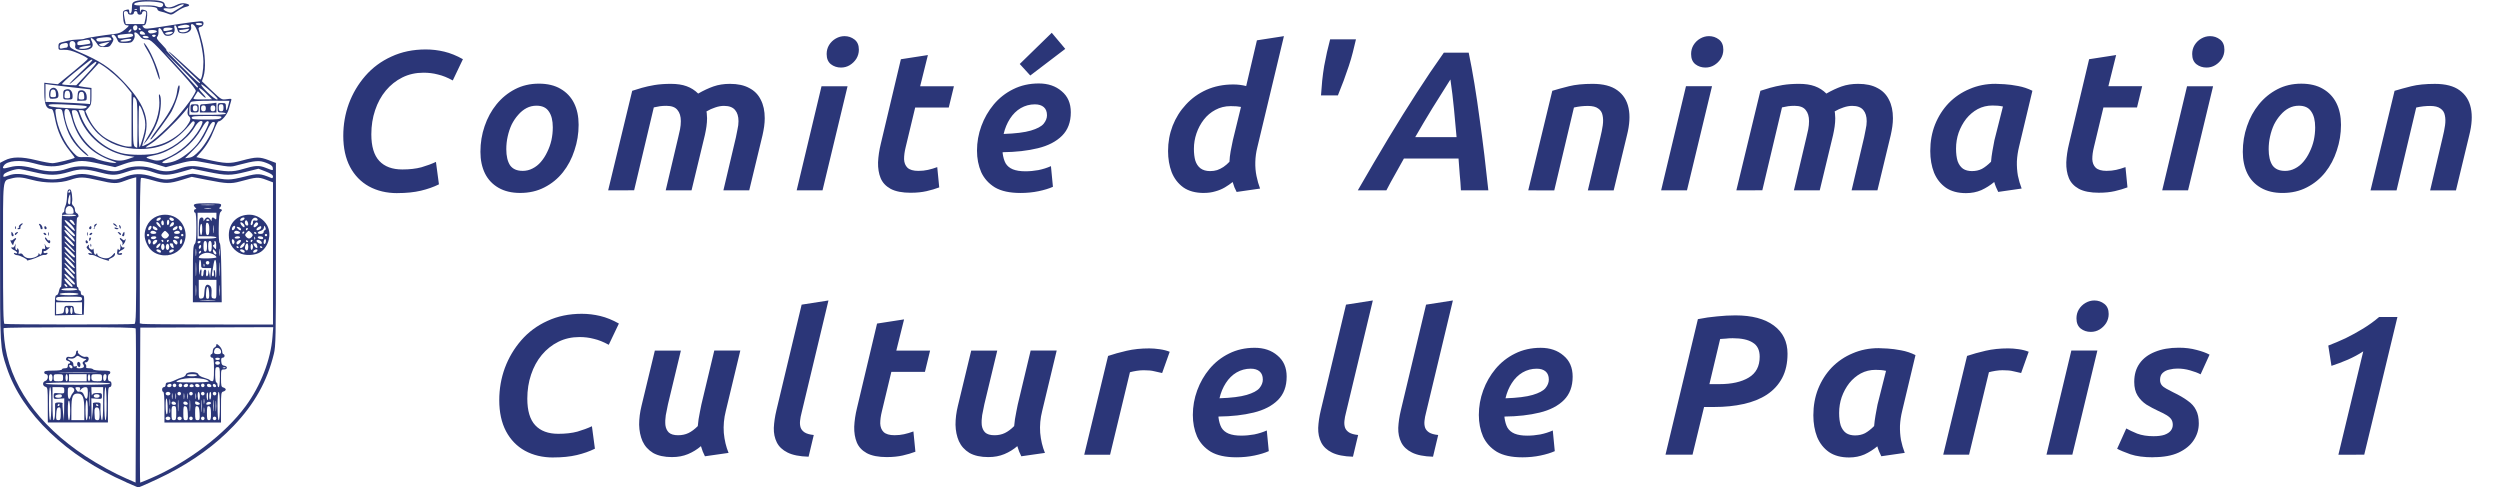
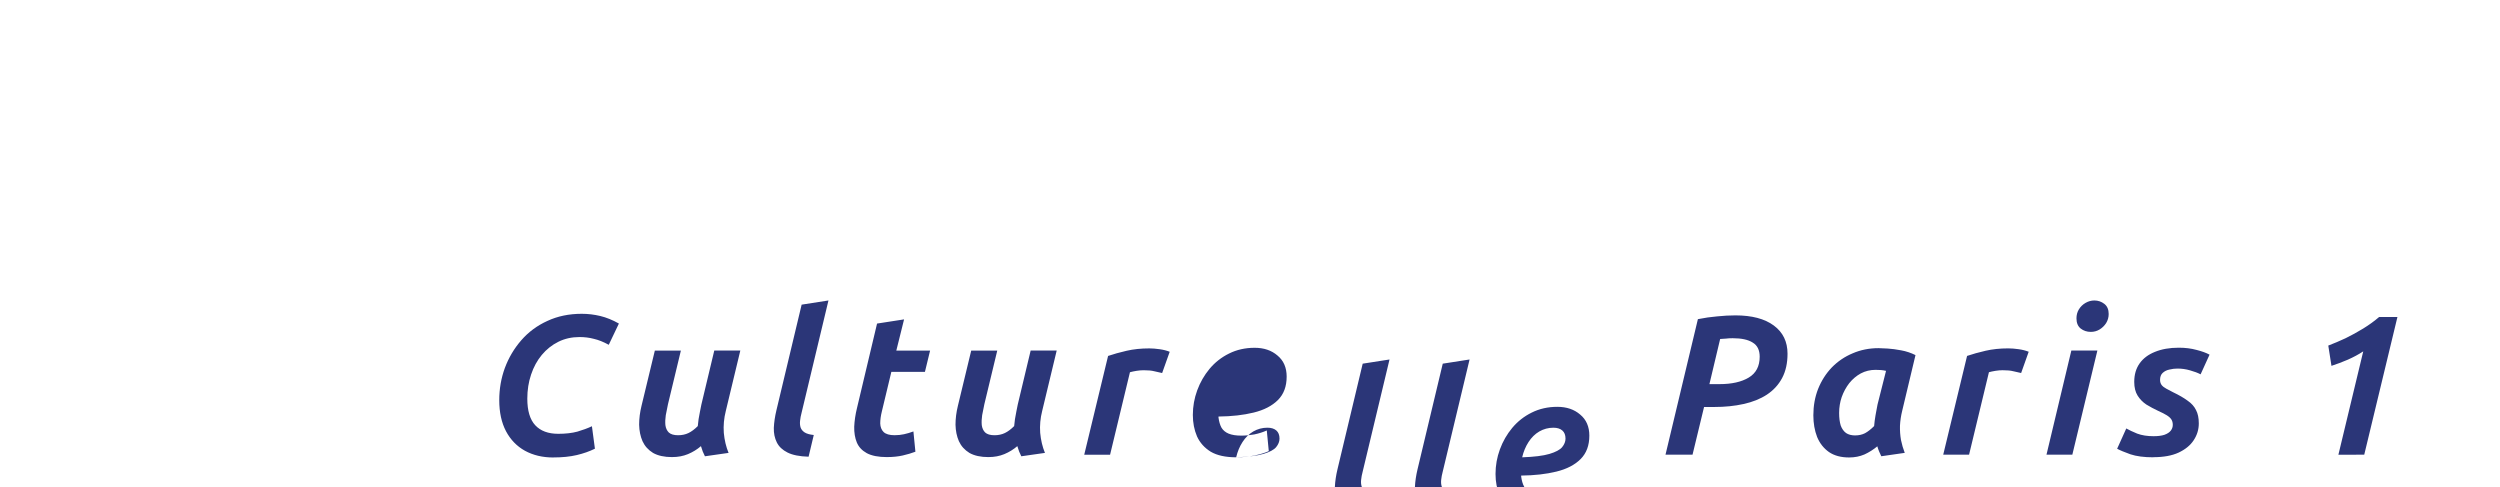
<svg xmlns="http://www.w3.org/2000/svg" width="346.15" height="67.469" version="1.1" viewBox="0 0 115.38 22.49">
  <g transform="translate(-11.006 -79.375)">
-     <path d="m16.827 101.63c-2.742-1.187-4.809-3.169-5.513-5.287-0.309-0.928-0.308-0.91-0.308-5.351v-4.102l0.217-0.112c0.335-0.174 0.775-0.177 1.443-0.012 0.314 0.078 0.657 0.141 0.762 0.141 0.152 1.54e-4 0.949-0.194 1.024-0.25 0.01-0.007-0.098-0.156-0.24-0.33-0.339-0.416-0.558-0.895-0.668-1.462-0.073-0.379-0.107-0.461-0.189-0.461-0.215-3.1e-4 -0.304-0.211-0.306-0.728l-0.002-0.483 0.626 0.07 0.685-0.558c0.377-0.307 0.692-0.583 0.7-0.613 0.009-0.03-0.177-0.139-0.413-0.241-0.317-0.138-0.496-0.184-0.687-0.177-0.253 0.01-0.258 0.007-0.258-0.152 0-0.133 0.027-0.168 0.15-0.195 0.082-0.018 0.223-0.053 0.313-0.078 0.09-0.024 0.282-0.047 0.428-0.05 0.146-0.003 0.288-0.02 0.316-0.037 0.055-0.034 0.925-0.172 1.381-0.219 0.209-0.022 0.326-0.073 0.49-0.212 0.191-0.163 0.201-0.184 0.094-0.186-0.132-0.002-0.172-0.098-0.193-0.459-0.011-0.19 0.004-0.217 0.137-0.254 0.126-0.035 0.15-0.025 0.15 0.063 0 0.163 0.108 0.122 0.118-0.046 0.005-0.082 0.012-0.195 0.015-0.249 9e-3 -0.159 0.189-0.22 0.656-0.221 0.612-0.001 0.832 0.05 0.853 0.2 0.024 0.169 0.228 0.184 0.519 0.039 0.174-0.087 0.289-0.11 0.426-0.084 0.229 0.043 0.242 0.114 0.029 0.157-0.087 0.017-0.271 0.111-0.409 0.209-0.236 0.167-0.261 0.173-0.427 0.105-0.097-0.04-0.243-0.084-0.325-0.099-0.082-0.015-0.15-0.058-0.15-0.096 0-0.09-0.175-0.135-0.53-0.135l-0.286-7.42e-4 0.007 0.177c0.005 0.118 0.015 0.138 0.03 0.06 0.019-0.098 0.046-0.11 0.169-0.076 0.13 0.036 0.145 0.064 0.134 0.253-0.019 0.329-0.064 0.457-0.159 0.457-0.074 0-0.076 0.013-0.014 0.088 0.076 0.091 0.125 0.089 0.92-0.038 1.12-0.18 1.759-0.262 1.807-0.233 0.095 0.059 0.04 0.231-0.079 0.249-0.076 0.012-0.114 0.049-0.101 0.099 0.012 0.044 0.082 0.301 0.155 0.57 0.154 0.563 0.185 1.29 0.071 1.63l-0.073 0.216 0.453 0.43c0.452 0.428 0.454 0.43 0.692 0.397 0.228-0.031 0.237-0.027 0.2 0.089-0.021 0.067-0.07 0.238-0.107 0.379-0.063 0.239-0.334 0.558-0.474 0.558-0.026 0-0.115 0.171-0.197 0.381-0.17 0.435-0.363 0.756-0.635 1.057l-0.189 0.21 0.395 0.09c0.964 0.219 1.125 0.226 1.714 0.067 0.65-0.175 0.814-0.177 1.238-0.014l0.326 0.125v4.211c0 3.821-0.009 4.247-0.095 4.601-0.307 1.264-0.895 2.314-1.859 3.324-0.836 0.875-1.855 1.617-3.078 2.24-0.475 0.242-1.288 0.609-1.329 0.601-0.002-4.7e-4 -0.249-0.107-0.548-0.236zm0.439-7.09c-0.019-0.049-0.769-0.063-3.049-0.06-1.663 2e-3 -3.033 0.019-3.044 0.037-0.011 0.018 0.003 0.259 0.03 0.536 0.203 2.014 1.54 3.933 3.747 5.376 0.608 0.397 1.318 0.786 1.897 1.038l0.415 0.18 0.014-3.521c0.008-1.937 3e-3 -3.55-0.01-3.586zm-4.057 3.525c0-0.764-0.006-0.811-0.109-0.838-0.063-0.016-0.109-0.074-0.109-0.136s0.046-0.12 0.109-0.136c0.132-0.035 0.157-0.311 0.027-0.311-0.045 0-0.082-0.037-0.082-0.082 0-0.065 0.082-0.082 0.408-0.082 0.236 0 0.408-0.023 0.408-0.054 0-0.03 0.061-0.054 0.136-0.054 0.1 0 0.136-0.029 0.136-0.109 0-0.06 0.024-0.109 0.054-0.109 0.099 0 0.057-0.096-0.055-0.125-0.075-0.02-0.098-0.057-0.074-0.119 0.025-0.064 0.073-0.081 0.166-0.058 0.144 0.036 0.29-0.07 0.29-0.211 0-0.047 0.026-0.086 0.058-0.086 0.032 0 0.044 0.022 0.027 0.05-0.048 0.077 0.23 0.269 0.345 0.239 0.056-0.015 0.117-2e-3 0.136 0.028 0.051 0.083-0.022 0.227-0.115 0.227-0.066 0-0.069 0.016-0.017 0.079 0.036 0.044 0.05 0.105 0.031 0.136-0.021 0.035 0.029 0.057 0.128 0.057 0.09 0 0.178 0.025 0.197 0.054 0.018 0.03 0.204 0.054 0.411 0.054 0.299 0 0.378 0.017 0.378 0.082 0 0.045-0.024 0.082-0.054 0.082s-0.054 0.073-0.054 0.163c0 0.109 0.027 0.163 0.082 0.163 0.051 0 0.082 0.051 0.082 0.136 0 0.085-0.031 0.136-0.082 0.136-0.069 0-0.082 0.127-0.082 0.816v0.816h-2.775zm0.163-0.061c0-0.471-0.021-0.762-0.054-0.762s-0.054 0.29-0.054 0.762c0 0.471 0.021 0.762 0.054 0.762s0.054-0.29 0.054-0.762zm0.172 0.449c0.005-0.172 5e-3 -0.356 6.49e-4 -0.408-0.006-0.074 0.034-0.095 0.185-0.095 0.106 0 0.181 0.02 0.166 0.044-0.015 0.024-0.007 0.214 0.017 0.422l0.044 0.378 0.007-0.517 0.007-0.517-0.245 0.019c-0.235 0.019-0.245 0.013-0.245-0.128 0-0.141 0.01-0.146 0.245-0.127 0.236 0.019 0.245 0.014 0.245-0.131 0-0.144-0.011-0.15-0.272-0.15h-0.272v0.762c0 0.471 0.021 0.762 0.054 0.762 0.03 0 0.058-0.141 0.063-0.313zm0.263 0.01c0-0.259-0.014-0.301-0.095-0.285-0.074 0.014-0.099 0.083-0.112 0.303-0.015 0.257-0.005 0.285 0.095 0.285 0.099 0 0.112-0.034 0.112-0.303zm0.435-0.129c0-0.238-0.024-0.447-0.054-0.466-0.035-0.021-0.054 0.135-0.054 0.432 0 0.274 0.022 0.466 0.054 0.466 0.032 0 0.054-0.18 0.054-0.432zm0.652-0.044c-9.35e-4 -0.573-0.07-0.747-0.3-0.751-0.235-5e-3 -0.293 0.138-0.295 0.724l-0.002 0.503h0.598zm0.164 0.014c0-0.272-0.022-0.462-0.054-0.462s-0.054 0.19-0.054 0.462c0 0.272 0.022 0.462 0.054 0.462s0.054-0.19 0.054-0.462zm0.09 0.286c-0.015-0.037-0.027-7e-3 -0.027 0.068 0 0.075 0.012 0.105 0.027 0.068 0.015-0.037 0.015-0.099 0-0.136zm0.144-0.598c-0.013-0.022 0.063-0.041 0.169-0.041 0.151 0 0.191 0.021 0.185 0.095-0.023 0.275 0.016 0.721 0.064 0.721 0.034 0 0.054-0.29 0.054-0.762v-0.762h-0.544l0.006 0.231c0.004 0.127 0.018 0.188 0.031 0.136 0.018-0.07 0.081-0.095 0.238-0.095 0.194 0 0.214 0.013 0.214 0.141 0 0.134-0.012 0.14-0.245 0.122l-0.245-0.019 0.008 0.517 0.008 0.517 0.04-0.381c0.022-0.209 0.029-0.399 0.016-0.422zm0.309 0.502c0-0.201-0.023-0.283-0.087-0.307-0.11-0.042-0.165 0.044-0.15 0.239 0.006 0.084 0.013 0.195 0.015 0.247 0.003 0.058 0.048 0.095 0.113 0.095 0.094 0 0.109-0.036 0.109-0.274zm0.323-0.488c-0.002-0.437-0.025-0.762-0.054-0.762-0.029 0-0.051 0.323-0.051 0.762 0 0.47 0.021 0.762 0.054 0.762 0.034 0 0.053-0.29 0.051-0.762zm-0.772-0.503c-0.011-0.157-0.02-0.029-0.02 0.286 0 0.314 9e-3 0.443 0.02 0.286 0.011-0.157 0.011-0.414 0-0.571zm-1.4 0.558c0-0.03-0.011-0.054-0.024-0.054s-0.039 0.025-0.058 0.054-0.008 0.054 0.024 0.054 0.058-0.025 0.058-0.054zm1.795 0.03c0-0.013-0.024-0.039-0.054-0.058s-0.054-8e-3 -0.054 0.024c0 0.032 0.024 0.058 0.054 0.058s0.054-0.011 0.054-0.024zm-1.279-0.411c0.019-0.06 0.069-0.144 0.112-0.186 0.107-0.107 0.04-0.249-0.118-0.249-0.12 0-0.13 0.021-0.13 0.272 0 0.275 0.073 0.363 0.136 0.164zm0.789-0.164c0-0.242-0.013-0.272-0.116-0.272-0.064 0-0.152 0.043-0.195 0.095-0.075 0.091-0.077 0.091-0.049 0 0.023-0.073-0.001-0.095-0.106-0.095-0.119 0-0.129 0.014-0.078 0.108 0.032 0.059 0.076 0.106 0.097 0.102 0.145-0.022 0.226 0.028 0.276 0.17 0.087 0.25 0.171 0.196 0.171-0.109zm-1.197 0.132c0-0.06-0.042-0.08-0.145-0.068-0.212 0.025-0.23 0.153-0.022 0.153 0.116 0 0.168-0.026 0.168-0.085zm1.741 4e-3c0-0.051-0.051-0.082-0.136-0.082-0.085 0-0.136 0.031-0.136 0.082s0.051 0.082 0.136 0.082c0.085 0 0.136-0.031 0.136-0.082zm0.49-0.571c0-0.035-0.535-0.054-1.496-0.054-0.961 0-1.496 0.019-1.496 0.054s0.535 0.054 1.496 0.054c0.961 0 1.496-0.019 1.496-0.054zm-2.666-0.272c0-0.109-0.027-0.163-0.082-0.163-0.054 0-0.082 0.054-0.082 0.163s0.027 0.163 0.082 0.163 0.082-0.054 0.082-0.163zm0.49 0c0-0.154-0.012-0.163-0.218-0.163s-0.218 9e-3 -0.218 0.163c0 0.154 0.012 0.163 0.218 0.163s0.218-9e-3 0.218-0.163zm0.218 0c0-0.09-0.024-0.163-0.054-0.163s-0.054 0.073-0.054 0.163c0 0.09 0.024 0.163 0.054 0.163s0.054-0.073 0.054-0.163zm0.87 0v-0.163h-0.816v0.326h0.816zm0.163 0c0-0.09-0.024-0.163-0.054-0.163s-0.054 0.073-0.054 0.163c0 0.09 0.024 0.163 0.054 0.163s0.054-0.073 0.054-0.163zm0.544 0c0-0.157-0.009-0.163-0.245-0.163-0.22 0-0.245 0.013-0.245 0.127 0 0.172 0.038 0.199 0.281 0.199 0.195 0 0.209-0.01 0.209-0.163zm0.208-0.018c0.012-0.103-0.008-0.145-0.068-0.145-0.059 0-0.085 0.052-0.085 0.168 0 0.208 0.128 0.189 0.153-0.022zm-0.572-0.24c-0.395-9e-3 -1.056-9e-3 -1.469-4e-5 -0.413 9e-3 -0.09 0.017 0.718 0.017 0.808 3e-5 1.146-7e-3 0.751-0.017zm-0.996-0.228c0-0.064-0.106-0.133-0.145-0.094-0.039 0.039 0.03 0.145 0.094 0.145 0.028 0 0.051-0.023 0.051-0.051zm0.518-6e-3c0.019-0.031 0.007-0.09-0.027-0.131-0.048-0.058-0.034-0.094 0.062-0.161 0.103-0.072 0.107-0.086 0.028-0.086-0.053 0-0.153-0.038-0.224-0.084-0.116-0.076-0.136-0.075-0.218 6e-3 -0.054 0.054-0.143 0.08-0.224 0.064-0.168-0.032-0.174 0.025-0.012 0.096 0.067 0.029 0.125 0.084 0.129 0.122 0.004 0.037 0.01 0.092 0.014 0.121s0.048 0.037 0.097 0.018c0.061-0.023 0.078-0.014 0.051 0.029-0.027 0.043 0.013 0.064 0.124 0.064 0.09 0 0.179-0.026 0.198-0.057zm-0.264-0.034c-0.071-0.071-0.038-0.233 0.042-0.202 0.043 0.016 0.074 0.077 0.07 0.134-0.008 0.107-0.048 0.132-0.112 0.068zm3.345 5.174c1.719-0.736 3.441-2.043 4.392-3.335 0.692-0.941 1.157-2.14 1.238-3.195l0.035-0.451-6.136 0.021-0.014 3.577c-0.008 1.967-0.004 3.577 0.009 3.577 0.013 0 0.227-0.087 0.476-0.194zm0.644-3.288c0-0.435-0.021-0.707-0.054-0.707-0.03 0-0.054-0.049-0.054-0.109 0-0.06 0.036-0.109 0.082-0.109 0.045 0 0.082-0.048 0.082-0.109 0-0.073 0.036-0.109 0.111-0.109 0.061 0 0.202-0.045 0.313-0.101 0.111-0.056 0.267-0.117 0.347-0.136 0.08-0.019 0.154-0.077 0.164-0.129 0.026-0.136 0.538-0.146 0.574-0.011 0.014 0.055 0.123 0.121 0.266 0.161 0.133 0.037 0.254 0.089 0.27 0.115 0.016 0.026 0.064 0.047 0.107 0.047 0.063 0 0.078-0.107 0.078-0.544 0-0.447-0.015-0.544-0.082-0.544-0.045 0-0.082-0.037-0.082-0.082s0.024-0.082 0.054-0.082 0.054-0.062 0.054-0.138c0-0.076 0.037-0.152 0.082-0.169 0.045-0.017 0.082-0.07 0.082-0.117 0-0.066 0.031-0.057 0.136 0.043 0.075 0.07 0.136 0.185 0.136 0.254 0 0.07 0.024 0.127 0.054 0.127s0.054 0.037 0.054 0.082-0.038 0.082-0.085 0.082c-0.063 0-0.081 0.045-0.068 0.177 0.013 0.136 0.046 0.181 0.139 0.194 0.17 0.024 0.158 0.173-0.014 0.173-0.133 0-0.136 0.01-0.136 0.402 0 0.356 0.012 0.405 0.109 0.43 0.06 0.016 0.109 0.058 0.109 0.093s-0.049 0.077-0.109 0.093c-0.102 0.027-0.109 0.074-0.109 0.729v0.701h-2.611zm0.272 0.517c0-0.045-0.048-0.082-0.109-0.082-0.06 0-0.109 0.036-0.109 0.082s0.048 0.082 0.109 0.082c0.06 0 0.109-0.036 0.109-0.082zm0.272-0.245c0-0.29-0.012-0.326-0.109-0.326-0.097 0-0.109 0.036-0.109 0.326 0 0.29 0.012 0.326 0.109 0.326 0.097 0 0.109-0.036 0.109-0.326zm0.254 0.245c0-0.045-0.045-0.082-0.1-0.082s-0.1 0.037-0.1 0.082 0.045 0.082 0.1 0.082 0.1-0.037 0.1-0.082zm0.279-0.231c-0.013-0.246-0.036-0.316-0.112-0.33-0.082-0.016-0.095 0.027-0.095 0.312 0 0.297 0.011 0.33 0.112 0.33 0.101 0 0.11-0.028 0.095-0.312zm0.229 0.231c0-0.045-0.037-0.082-0.082-0.082-0.045 0-0.082 0.037-0.082 0.082s0.037 0.082 0.082 0.082 0.082-0.037 0.082-0.082zm0.316-0.231c-0.013-0.246-0.036-0.316-0.112-0.33-0.082-0.016-0.095 0.027-0.095 0.312 0 0.297 0.011 0.33 0.112 0.33 0.101 0 0.11-0.028 0.095-0.312zm0.229 0.231c0-0.045-0.037-0.082-0.082-0.082s-0.082 0.037-0.082 0.082 0.037 0.082 0.082 0.082c0.045 0 0.082-0.037 0.082-0.082zm0.296-0.231c-0.002-0.249-0.022-0.316-0.095-0.33-0.079-0.015-0.092 0.031-0.092 0.313 0 0.278 0.015 0.33 0.095 0.33 0.08 1e-5 0.095-0.05 0.092-0.313zm0.248 0.231c0-0.045-0.037-0.082-0.082-0.082s-0.082 0.037-0.082 0.082 0.037 0.082 0.082 0.082c0.045 0 0.082-0.037 0.082-0.082zm0.163-0.571c0-0.399-0.021-0.653-0.054-0.653-0.033 0-0.054 0.254-0.054 0.653 0 0.399 0.021 0.653 0.054 0.653 0.033 0 0.054-0.254 0.054-0.653zm-0.831-0.231c-0.011-0.127-0.021-0.023-0.021 0.231 0 0.254 0.009 0.358 0.021 0.231 0.011-0.127 0.011-0.335 0-0.462zm-1.579 0.262c-0.019-0.485-0.093-0.517-0.093-0.039 0 0.218 0.023 0.39 0.053 0.39 0.031 0 0.047-0.148 0.039-0.35zm0.108 0.092c-0.014-0.052-0.025-9e-3 -0.025 0.095 0 0.105 0.011 0.148 0.025 0.095 0.014-0.052 0.014-0.138 0-0.19zm0.383-0.352c-0.011-0.128-0.021-0.037-0.021 0.203-1.54e-4 0.239 0.009 0.344 0.021 0.233 0.012-0.111 0.012-0.307 3.09e-4 -0.435zm0.544 0c-0.011-0.128-0.021-0.037-0.021 0.203-1.54e-4 0.239 0.009 0.344 0.021 0.233 0.012-0.111 0.012-0.307 3.1e-4 -0.435zm0.651 0.326c-0.013-0.068-0.024-0.025-0.025 0.095-6.16e-4 0.12 0.01 0.175 0.024 0.123 0.014-0.052 0.014-0.15 0.001-0.218zm0.437-0.326c-0.011-0.128-0.021-0.037-0.021 0.203-1.54e-4 0.239 0.009 0.344 0.021 0.233 0.012-0.111 0.012-0.307 3.09e-4 -0.435zm0.109 0.026c-0.012-0.112-0.021-0.02-0.021 0.204s0.01 0.316 0.021 0.204c0.012-0.112 0.012-0.296 0-0.408zm-2.123-0.081c-0.013-0.068-0.024-0.025-0.025 0.095-6.17e-4 0.12 0.01 0.175 0.024 0.123 0.014-0.052 0.014-0.15 0.001-0.218zm0.274 0.163c-0.034-0.103-0.204-0.118-0.204-0.018 0 0.051 0.047 0.086 0.113 0.086 0.066 0 0.104-0.028 0.091-0.068zm0.544 0c-0.034-0.103-0.204-0.118-0.204-0.018 0 0.051 0.047 0.086 0.113 0.086 0.066 0 0.104-0.028 0.091-0.068zm0.558 0.019c0-0.027-0.039-0.063-0.086-0.082-0.122-0.047-0.132-0.043-0.132 0.049 0 0.045 0.048 0.082 0.109 0.082 0.06 0 0.109-0.022 0.109-0.049zm0.201-0.21c-0.014-0.052-0.025-9e-3 -0.025 0.095 0 0.105 0.011 0.148 0.025 0.095 0.014-0.052 0.014-0.138 0-0.19zm0.316 0.182c0-0.084-0.181-0.081-0.214 4e-3 -0.022 0.058 0.003 0.075 0.091 0.063 0.067-0.01 0.122-0.04 0.122-0.067zm-1.784-0.426c-0.013-0.068-0.024-0.025-0.025 0.095-6.16e-4 0.12 0.01 0.175 0.024 0.123 0.014-0.052 0.014-0.15 0.001-0.218zm0.163 0c-0.013-0.068-0.024-0.025-0.025 0.095-6.16e-4 0.12 0.01 0.175 0.024 0.123 0.014-0.052 0.014-0.15 0.001-0.218zm0.381 0c-0.013-0.068-0.024-0.025-0.025 0.095-6.17e-4 0.12 0.01 0.175 0.024 0.123 0.014-0.052 0.014-0.15 0.001-0.218zm0.163 0c-0.013-0.068-0.024-0.025-0.025 0.095-6.16e-4 0.12 0.01 0.175 0.024 0.123 0.014-0.052 0.014-0.15 0.001-0.218zm0.381 0c-0.013-0.068-0.024-0.025-0.025 0.095-6.16e-4 0.12 0.01 0.175 0.024 0.123 0.014-0.052 0.014-0.15 0.001-0.218zm0.179 0.095c0-0.105-0.025-0.19-0.056-0.19-0.031 0-0.05 0.086-0.043 0.19 7e-3 0.105 0.032 0.19 0.056 0.19s0.043-0.086 0.043-0.19zm0.38-0.014c-4.62e-4 -0.13-0.017-0.178-0.046-0.132-0.042 0.066-0.021 0.337 0.026 0.337 0.011 0 0.02-0.092 0.02-0.204zm0.142-0.018c0.004-0.088-0.015-0.159-0.04-0.159s-0.047 0.09-0.047 0.199c0 0.232 0.077 0.196 0.087-0.04zm-1.882-0.078c0-0.045-0.048-0.082-0.109-0.082-0.06 0-0.109 0.036-0.109 0.082s0.048 0.082 0.109 0.082c0.06 0 0.109-0.036 0.109-0.082zm0.49 0c0-0.045-0.037-0.082-0.082-0.082s-0.082 0.037-0.082 0.082 0.037 0.082 0.082 0.082c0.045 0 0.082-0.037 0.082-0.082zm0.544 0c0-0.045-0.037-0.082-0.082-0.082-0.045 0-0.082 0.037-0.082 0.082s0.037 0.082 0.082 0.082 0.082-0.037 0.082-0.082zm0.544 0c0-0.045-0.037-0.082-0.082-0.082s-0.082 0.037-0.082 0.082 0.037 0.082 0.082 0.082c0.045 0 0.082-0.037 0.082-0.082zm0.544 0c0-0.045-0.037-0.082-0.082-0.082s-0.082 0.037-0.082 0.082 0.037 0.082 0.082 0.082c0.045 0 0.082-0.037 0.082-0.082zm-2.067-0.385c0-0.051-0.037-0.078-0.091-0.068-0.136 0.026-0.155 0.154-0.023 0.154 0.067 0 0.113-0.035 0.113-0.086zm0.218 4e-3c0-0.045-0.037-0.082-0.082-0.082s-0.082 0.037-0.082 0.082 0.037 0.082 0.082 0.082 0.082-0.037 0.082-0.082zm0.272 0c0-0.045-0.037-0.082-0.082-0.082s-0.082 0.037-0.082 0.082 0.037 0.082 0.082 0.082 0.082-0.037 0.082-0.082zm0.272-4e-3c0-0.051-0.037-0.078-0.091-0.068-0.136 0.026-0.155 0.154-0.023 0.154 0.067 0 0.113-0.035 0.113-0.086zm0.258 0.018c-0.012-0.037-0.055-0.068-0.095-0.068-0.04 0-0.083 0.031-0.095 0.068-0.013 0.041 0.025 0.068 0.095 0.068s0.109-0.028 0.095-0.068zm0.272 0c-0.034-0.103-0.204-0.118-0.204-0.018 0 0.051 0.047 0.086 0.113 0.086 0.066 0 0.104-0.028 0.091-0.068zm0.231-0.014c0-0.045-0.037-0.082-0.082-0.082s-0.082 0.037-0.082 0.082 0.037 0.082 0.082 0.082c0.045 0 0.082-0.037 0.082-0.082zm0.313 0.014c-0.034-0.103-0.204-0.118-0.204-0.018 0 0.051 0.047 0.086 0.113 0.086 0.066 0 0.104-0.028 0.091-0.068zm0.219 3e-3c-0.034-0.101-0.151-0.118-0.151-0.021 0 0.047 0.039 0.086 0.086 0.086s0.076-0.029 0.065-0.065zm0.176-0.398c0-0.426-0.009-0.462-0.109-0.462-0.098 0-0.109 0.036-0.109 0.354 0 0.199 0.024 0.354 0.054 0.354 0.03 0 0.054 0.049 0.054 0.109 0 0.06 0.024 0.109 0.054 0.109 0.032 0 0.054-0.19 0.054-0.462zm-0.513 0.196c-0.111-0.18-1.112-0.21-1.421-0.042-0.152 0.082-0.122 0.087 0.646 0.089 0.464 1e-3 0.793-0.019 0.775-0.047zm-0.547-0.278c0.02-0.033-0.065-0.054-0.215-0.054-0.136 0-0.248 0.021-0.248 0.045 0 0.065 0.423 0.073 0.463 8e-3zm1.318-0.359c-0.018-0.018-0.065-0.02-0.104-4e-3 -0.043 0.017-0.031 0.03 0.033 0.033 0.057 2e-3 0.089-0.011 0.071-0.029zm-0.257-0.212c0-0.045-0.048-0.082-0.109-0.082-0.06 0-0.109 0.036-0.109 0.082s0.048 0.082 0.109 0.082c0.06 0 0.109-0.036 0.109-0.082zm0-0.19c0-0.03-0.049-0.054-0.109-0.054-0.06 0-0.109 0.025-0.109 0.054s0.049 0.054 0.109 0.054c0.06 0 0.109-0.025 0.109-0.054zm0.054-0.325c0-0.137-0.177-0.239-0.264-0.152-0.035 0.035-0.063 0.107-0.063 0.161 0 0.072 0.042 0.098 0.163 0.098 0.126 0 0.163-0.024 0.163-0.107zm-3.998-1.288c0.07-0.027 0.081-0.473 0.081-3.399v-3.368l-0.15 0.036c-0.082 0.02-0.267 0.081-0.41 0.137-0.338 0.131-0.493 0.127-1.181-0.035-0.705-0.165-0.873-0.168-1.312-0.017-0.466 0.16-1.161 0.159-1.757-0.003-0.48-0.13-0.673-0.142-0.969-0.06-0.395 0.11-0.369-0.132-0.369 3.452 0 2.533 0.015 3.234 0.068 3.254 0.098 0.037 5.903 0.04 5.999 3e-3zm-3.673-0.861c0-0.36 0.017-0.464 0.076-0.464 0.043 0 0.091-0.081 0.111-0.19 0.02-0.105 0.061-0.19 0.091-0.19 0.037 0 0.05-0.575 0.038-1.714-0.013-1.344-0.002-1.714 0.051-1.714 0.037 2.2e-5 0.068-0.051 0.068-0.112 0-0.062 0.026-0.16 0.057-0.218 0.031-0.058 0.062-0.246 0.068-0.417 0.009-0.239 0.032-0.315 0.1-0.328 0.067-0.013 0.098 0.042 0.126 0.231 0.02 0.137 0.023 0.293 0.005 0.349-0.018 0.058 0.003 0.13 0.051 0.169 0.046 0.038 0.083 0.124 0.083 0.192 0 0.068 0.037 0.138 0.082 0.155 0.091 0.035 0.113 0.198 0.027 0.198-0.035 0-0.054 0.571-0.054 1.605 0 1.034 0.019 1.605 0.054 1.605 0.03 0 0.054 0.037 0.054 0.082s0.024 0.082 0.054 0.082 0.054 0.049 0.054 0.109c0 0.062 0.036 0.109 0.084 0.109 0.07 0 0.081 0.074 0.068 0.449l-0.016 0.449-1.333 0.031zm0.425 0.202c0.016-0.166 0.03-0.177 0.228-0.177 0.198 0 0.212 0.011 0.228 0.177 0.015 0.155 0.038 0.179 0.194 0.194l0.177 0.017v-0.551h-1.197v0.551l0.177-0.017c0.155-0.015 0.179-0.038 0.194-0.194zm0.201 0.041c0-0.07-0.031-0.137-0.068-0.15-0.045-0.015-0.068 0.036-0.068 0.15 0 0.114 0.023 0.165 0.068 0.15 0.037-0.013 0.068-0.08 0.068-0.15zm0.19 0c0-0.09-0.024-0.163-0.054-0.163s-0.054 0.073-0.054 0.163c0 0.09 0.024 0.163 0.054 0.163s0.054-0.073 0.054-0.163zm0.435-0.539c0-0.097-0.044-0.104-0.598-0.102-0.537 2e-3 -0.598 0.013-0.598 0.1s0.063 0.097 0.598 0.102c0.556 4e-3 0.598-3e-3 0.598-0.1zm-0.163-0.222c0-0.032-0.181-0.054-0.435-0.054-0.254 0-0.435 0.023-0.435 0.054s0.181 0.054 0.435 0.054c0.254 0 0.435-0.023 0.435-0.054zm-0.054-0.218c0-0.031-0.153-0.054-0.35-0.054-0.193 0-0.366 0.025-0.384 0.054-0.021 0.034 0.108 0.054 0.35 0.054 0.22 0 0.384-0.023 0.384-0.054zm-0.491-0.192c-0.038-0.046-0.08-0.072-0.094-0.058-0.038 0.038 0.039 0.141 0.105 0.141 0.036 0 0.032-0.031-0.011-0.083zm0.273 0.039c0-0.024-0.086-0.127-0.19-0.228-0.224-0.217-0.263-0.109-0.044 0.119 0.145 0.151 0.235 0.193 0.235 0.109zm0.109-0.108c0-0.024-0.11-0.151-0.245-0.283-0.293-0.287-0.33-0.196-0.046 0.111 0.19 0.206 0.29 0.265 0.29 0.172zm-0.048-0.324c-0.029-0.052-0.14-0.18-0.247-0.283-0.261-0.251-0.255-0.096 0.007 0.172 0.213 0.218 0.327 0.271 0.24 0.111zm0.048-0.165c0-0.024-0.11-0.151-0.245-0.283-0.297-0.291-0.323-0.237-0.041 0.084 0.199 0.226 0.286 0.287 0.286 0.199zm-0.224-0.535c-0.13-0.133-0.246-0.214-0.257-0.18-0.011 0.034 0.086 0.17 0.216 0.303 0.13 0.133 0.246 0.214 0.257 0.18 0.011-0.034-0.086-0.17-0.216-0.303zm0.007-0.211c-0.131-0.133-0.25-0.23-0.265-0.215-0.015 0.015 0.08 0.136 0.211 0.27 0.131 0.133 0.25 0.23 0.265 0.215 0.015-0.015-0.08-0.136-0.211-0.27zm0.218-0.016c0-0.024-0.11-0.151-0.245-0.283-0.293-0.287-0.333-0.176-0.043 0.12 0.195 0.2 0.288 0.253 0.288 0.163zm-0.218-0.474c-0.131-0.133-0.25-0.23-0.265-0.215-0.015 0.015 0.08 0.136 0.211 0.27 0.131 0.133 0.25 0.23 0.265 0.215 0.015-0.015-0.08-0.136-0.211-0.27zm-0.008-0.28c-0.13-0.132-0.245-0.213-0.256-0.179-0.027 0.08 0.376 0.491 0.441 0.451 0.028-0.017-0.055-0.139-0.185-0.271zm0.18-0.055c-0.03-0.055-0.142-0.184-0.249-0.287-0.277-0.266-0.247-0.087 0.033 0.198 0.231 0.236 0.315 0.27 0.216 0.089zm0.046-0.17c0-0.024-0.11-0.151-0.245-0.283-0.293-0.287-0.333-0.176-0.043 0.12 0.195 0.2 0.288 0.253 0.288 0.163zm-0.045-0.319c-0.084-0.155-0.384-0.423-0.427-0.38-0.021 0.021 0.069 0.147 0.2 0.281 0.241 0.245 0.326 0.283 0.227 0.1zm-0.007-0.286c-0.033-0.062-0.101-0.113-0.15-0.113-0.072 0-0.065 0.026 0.038 0.136 0.146 0.155 0.201 0.144 0.112-0.022zm0.106-0.317c0-0.022-0.147-0.041-0.326-0.041s-0.326 0.018-0.326 0.041 0.147 0.041 0.326 0.041 0.326-0.018 0.326-0.041zm-0.119-0.212c-0.036-0.302-0.371-0.288-0.371 0.015 0 0.112 0.026 0.129 0.194 0.129 0.178 0 0.193-0.012 0.177-0.144zm-0.147-0.373c0.009-0.129 0.007-0.293-0.005-0.367-0.015-0.089-0.097 0.168-0.104 0.326-0.006 0.134 0.1 0.173 0.109 0.041zm-6e-3 -0.517c0-0.03-0.011-0.054-0.024-0.054-0.013 0-0.039 0.024-0.058 0.054s-0.008 0.054 0.024 0.054 0.058-0.024 0.058-0.054zm-1.994 3.173c0.041-0.041-0.34-0.235-0.462-0.235-0.052 0-0.112-0.029-0.133-0.064-0.026-0.043-0.01-0.052 0.051-0.029 0.145 0.056 0.104-0.067-0.045-0.135-0.075-0.034-0.136-0.084-0.136-0.111 0-0.027 0.025-0.034 0.055-0.015s0.08-0.023 0.11-0.092c0.053-0.12 0.054-0.119 0.027 0.02-0.016 0.08-0.004 0.161 0.026 0.18 0.03 0.019 0.055 0.002 0.055-0.037 6.47e-4 -0.055 0.012-0.053 0.049 0.005 0.027 0.042 0.034 0.114 0.017 0.159-0.023 0.06-0.007 0.073 0.059 0.048 0.057-0.022 0.11 0.002 0.144 0.066 0.03 0.055 0.118 0.117 0.197 0.136 0.191 0.048 0.512-0.062 0.517-0.177 0.003-0.057 0.015-0.066 0.032-0.023 0.042 0.105 0.127 0.023 0.127-0.124 0-0.096 0.023-0.122 0.084-0.099 0.068 0.026 0.078 2e-3 0.053-0.124-0.027-0.138-0.025-0.142 0.022-0.035 0.037 0.083 0.084 0.112 0.151 0.091 0.073-0.023 0.066-0.003-0.031 0.082-0.07 0.062-0.146 0.102-0.168 0.089-0.022-0.013-0.04 0.008-0.04 0.047 0 0.045 0.041 0.061 0.108 0.043 0.075-0.02 0.096-0.008 0.068 0.037-0.022 0.036-0.081 0.06-0.131 0.052-0.05-0.007-0.164 0.025-0.254 0.073-0.171 0.09-0.607 0.225-0.553 0.17zm3.545-0.039c-0.12-0.038-0.279-0.102-0.354-0.144-0.075-0.041-0.177-0.069-0.226-0.061-0.05 0.008-0.108-0.015-0.129-0.049-0.027-0.044-8.3e-5 -0.052 0.09-0.027 0.118 0.032 0.114 0.022-0.042-0.117-0.155-0.138-0.163-0.16-0.085-0.232 0.076-0.07 0.082-0.07 0.054 0.004-0.04 0.104 0.152 0.245 0.194 0.142 0.015-0.036 0.029-1.54e-4 0.031 0.08 0.005 0.16 0.088 0.248 0.131 0.14 0.017-0.043 0.029-0.034 0.032 0.023 0.005 0.113 0.337 0.23 0.507 0.179 0.068-0.02 0.166-0.089 0.217-0.154 0.084-0.104 0.094-0.106 0.095-0.019 7.23e-4 0.058-0.066 0.126-0.163 0.167-0.09 0.038-0.147 0.086-0.127 0.106 0.046 0.046 0.041 0.045-0.226-0.039zm0.618-0.384c0.014-0.091 0.035-0.135 0.048-0.098 0.043 0.127 0.123 8e-3 0.095-0.14-0.027-0.139-0.026-0.14 0.027-0.02 0.03 0.069 0.08 0.111 0.11 0.092 0.03-0.019 0.055-0.012 0.055 0.015 0 0.027-0.061 0.077-0.136 0.111-0.144 0.066-0.194 0.192-0.054 0.138 0.045-0.017 0.082-0.004 0.082 0.028 0 0.033-0.056 0.055-0.125 0.049-0.107-0.009-0.121-0.034-0.1-0.176zm-1.239-0.279c0.003-0.063 0.015-0.076 0.033-0.033 0.016 0.039 0.014 0.086-0.004 0.104-0.018 0.018-0.031-0.014-0.029-0.071zm-3.639-0.081c-0.039-0.064-0.058-0.13-0.041-0.147 0.017-0.017 0.031-0.011 0.031 0.014s0.049 4.63e-4 0.109-0.054c0.106-0.096 0.158-0.046 0.06 0.057-0.027 0.028-0.058 0.095-0.068 0.149-0.017 0.087-0.026 0.085-0.091-0.019zm5.121 0.048c0.017-0.05-4e-3 -0.12-0.047-0.156-0.043-0.036-0.078-0.09-0.078-0.121 0-0.031 0.046-0.014 0.103 0.037 0.08 0.073 0.11 0.077 0.132 0.022 0.021-0.052 0.029-0.05 0.031 0.01 0.001 0.045-0.037 0.131-0.085 0.19-0.065 0.081-0.079 0.086-0.056 0.018zm-3.511-0.164c-0.052-0.065-0.081-0.132-0.064-0.148 0.017-0.017 0.055 0.013 0.084 0.066 0.03 0.053 0.077 0.082 0.105 0.064 0.028-0.017 0.051 0.007 0.051 0.053 0 0.118-0.064 0.105-0.176-0.035zm1.808 0.035c0-0.047 0.024-0.07 0.054-0.051 0.03 0.018 0.054 0.057 0.054 0.085 0 0.028-0.024 0.051-0.054 0.051s-0.054-0.038-0.054-0.085zm0.163-0.106c0-0.045 0.024-0.082 0.053-0.082s0.039 0.037 0.021 0.082c-0.017 0.045-0.041 0.082-0.053 0.082s-0.021-0.037-0.021-0.082zm-3.59-0.258c6.78e-4 -0.099 0.011-0.107 0.054-0.041 0.068 0.105 0.068 0.163 0 0.163-0.03 0-0.054-0.055-0.054-0.122zm1.694 0.014c0-0.075 0.012-0.105 0.027-0.068 0.015 0.037 0.015 0.099 0 0.136-0.015 0.037-0.027 0.007-0.027-0.068zm1.795 0c0-0.075 0.012-0.105 0.027-0.068 0.015 0.037 0.015 0.099 0 0.136-0.015 0.037-0.027 0.007-0.027-0.068zm1.624 0.068c4.63e-4 -0.022 0.025-0.078 0.054-0.122 0.043-0.066 0.053-0.058 0.054 0.041 4.62e-4 0.067-0.024 0.122-0.054 0.122s-0.054-0.018-0.054-0.041zm-4.952-0.062c0-0.027 0.04-0.064 0.089-0.083 0.075-0.029 0.078-0.021 0.021 0.049-0.078 0.094-0.11 0.104-0.11 0.034zm1.333-0.006c-0.018-0.03-0.009-0.054 0.021-0.054 0.03 0 0.07 0.024 0.088 0.054 0.018 0.03 0.009 0.054-0.021 0.054-0.03 0-0.07-0.024-0.088-0.054zm2.122 0c0.018-0.03 0.058-0.054 0.088-0.054 0.03 0 0.039 0.024 0.021 0.054s-0.058 0.054-0.088 0.054c-0.03 0-0.039-0.024-0.021-0.054zm1.332-0.028c-0.057-0.069-0.054-0.077 0.021-0.049 0.049 0.019 0.089 0.056 0.089 0.083 0 0.07-0.031 0.06-0.11-0.034zm-4.782-0.275c0.003-0.063 0.015-0.076 0.033-0.033 0.016 0.039 0.014 0.086-0.004 0.104-0.018 0.018-0.031-0.014-0.029-0.071zm0.159 0.032c0.045-0.029 0.06-0.053 0.034-0.054-0.026-4.63e-4 -0.017-0.038 0.02-0.082s0.095-0.081 0.129-0.08c0.034 9.35e-4 0.022 0.032-0.025 0.068s-0.076 0.097-0.063 0.134c0.013 0.038-0.021 0.068-0.077 0.067-0.084-7.72e-4 -0.087-9e-3 -0.018-0.054zm1.027 0.027c-0.004-0.015-0.01-0.046-0.014-0.068s-0.027-0.071-0.05-0.108c-0.029-0.045-0.017-0.057 0.036-0.037 0.089 0.034 0.161 0.24 0.085 0.24-0.027 0-0.052-0.012-0.056-0.027zm0.17-0.058c0-0.047 0.024-0.07 0.054-0.051s0.054 0.057 0.054 0.085c0 0.028-0.024 0.051-0.054 0.051s-0.054-0.038-0.054-0.085zm2.067 0.034c0-0.028 0.024-0.066 0.054-0.085s0.054 0.004 0.054 0.051c0 0.047-0.024 0.085-0.054 0.085s-0.054-0.023-0.054-0.051zm0.213 0.016c0.029-0.015 0.04-0.059 0.025-0.098s0.014-0.087 0.065-0.107c0.081-0.031 0.083-0.024 0.017 0.056-0.042 0.05-0.068 0.105-0.058 0.122 0.01 0.017-0.009 0.036-0.042 0.042-0.033 6e-3 -0.036-0.001-0.007-0.016zm0.96-0.015c-0.017-0.027 0.019-0.037 0.078-0.021 0.127 0.033 0.143 0.07 0.03 0.07-0.043 0-0.092-0.022-0.109-0.049zm0.227-0.055c-0.024-0.09-0.017-0.112 0.024-0.071 0.032 0.032 0.047 0.09 0.034 0.129-0.014 0.041-0.038 0.016-0.057-0.057zm-0.233-0.084c-0.058-0.044-0.078-0.081-0.044-0.082 0.034-9.35e-4 0.092 0.035 0.129 0.08 0.086 0.104 0.051 0.104-0.085 0.002zm7.32 1.307v-3.282l-0.328-0.123c-0.353-0.132-0.435-0.126-1.194 0.082-0.414 0.114-0.628 0.104-1.482-0.065l-0.746-0.148-0.423 0.13c-0.626 0.192-0.809 0.196-1.371 0.031-0.271-0.08-0.517-0.13-0.548-0.111-0.036 0.023-0.055 1.17-0.055 3.373v3.339l0.122 0.024c0.067 0.013 1.45 0.026 3.074 0.028l2.951 4e-3zm-3.697 0.951c-1.21e-4 -1.078 0.014-1.317 0.08-1.383 0.063-0.063 0.081-0.233 0.081-0.765 0-0.42-0.021-0.684-0.054-0.684-0.03 0-0.054-0.037-0.054-0.082s0.029-0.082 0.065-0.082c0.051 0 0.051-0.015 0-0.065-0.171-0.171-0.076-0.207 0.56-0.207 0.508 0 0.626 0.015 0.626 0.078 0 0.043-0.029 0.096-0.064 0.118-0.045 0.028-0.034 0.05 0.034 0.074 0.089 0.031 0.09 0.042 0.013 0.12-0.067 0.067-0.087 0.228-0.095 0.751-0.006 0.416 0.012 0.679 0.048 0.701 0.037 0.023 0.063 0.519 0.074 1.381l0.017 1.346-1.331-8e-5zm0.993 1.208c-0.156-0.011-0.425-0.011-0.598-1.6e-4 -0.173 0.011-0.046 0.02 0.284 0.02 0.329 1.2e-4 0.471-9e-3 0.315-0.02zm-0.846-0.654c-0.012-0.112-0.021-0.02-0.021 0.204s0.01 0.316 0.021 0.204 0.012-0.296 0-0.408zm0.385 0.269c0.018-0.309 0.108-0.405 0.26-0.279 0.059 0.049 0.08 0.146 0.069 0.319-0.014 0.221-0.002 0.251 0.105 0.266 0.116 0.017 0.121 9.4e-4 0.121-0.422v-0.439h-0.816v0.439c0 0.424 0.004 0.438 0.122 0.422 0.107-0.015 0.125-0.054 0.139-0.306zm0.218 0.043c-0.022-0.364-0.121-0.373-0.142-0.013-0.013 0.233-3.08e-4 0.286 0.071 0.286 0.071 0 0.084-0.052 0.071-0.273zm0.486-0.312c-0.012-0.112-0.021-0.02-0.021 0.204 0 0.224 0.01 0.316 0.021 0.204 0.012-0.112 0.012-0.296 0-0.408zm-1.088-1.034c-0.011-0.142-0.02-0.026-0.02 0.258 0 0.284 0.009 0.401 0.02 0.258 0.011-0.142 0.011-0.375 0-0.517zm1.088 0c-0.011-0.142-0.02-0.026-0.02 0.258 0 0.284 0.009 0.401 0.02 0.258 0.011-0.142 0.011-0.375 0-0.517zm-0.862 0.258c0.023 0 0.031 0.073 0.018 0.163-0.014 0.098 3.09e-4 0.163 0.037 0.163 0.033 0 0.061-0.069 0.061-0.154 0-0.09 0.029-0.154 0.071-0.154 0.047 0 0.063 0.052 0.048 0.154-0.013 0.09 0.002 0.154 0.038 0.154 0.033 0 0.064-0.08 0.068-0.177 0.007-0.168 0.009-0.166 0.043 0.041l0.035 0.218 0.026-0.231 0.026-0.231h-0.233c-0.23 0-0.233-0.003-0.233-0.19 0-0.105-0.024-0.19-0.054-0.19-0.032 0-0.051 0.171-0.045 0.422 5e-3 0.232 0.019 0.33 0.03 0.218s0.04-0.204 0.063-0.204zm0.713-0.027c0-0.425-0.073-0.547-0.13-0.218-0.018 0.105-0.048 0.276-0.066 0.381-0.023 0.132-0.013 0.19 0.033 0.19 0.043 0 0.058-0.057 0.043-0.16-0.013-0.088-0.004-0.148 0.021-0.133 0.025 0.015 0.045 0.1 0.045 0.188 0 0.088 0.012 0.16 0.027 0.16s0.027-0.184 0.027-0.408zm-0.561-0.201c-0.017-0.043-0.03-0.031-0.033 0.033-0.002 0.057 0.011 0.089 0.029 0.071 0.018-0.018 0.02-0.065 0.004-0.104zm0.235-0.071c0-0.045-0.037-0.082-0.082-0.082s-0.082 0.037-0.082 0.082 0.037 0.082 0.082 0.082 0.082-0.037 0.082-0.082zm0.326-0.251c0-0.088-0.25-0.211-0.429-0.211-0.175 0-0.387 0.123-0.387 0.225 0 0.025 0.184 0.041 0.408 0.036 0.224-0.005 0.408-0.028 0.408-0.051zm-0.94-0.36c-0.013-0.083-0.023-0.028-0.023 0.122-4.61e-4 0.15 0.01 0.217 0.023 0.15 0.013-0.067 0.013-0.189 7.7e-4 -0.272zm1.088 0c-0.013-0.083-0.023-0.028-0.023 0.122-4.63e-4 0.15 0.01 0.217 0.023 0.15 0.013-0.067 0.013-0.189 7.71e-4 -0.272zm-0.223 0.05c-0.076-0.076-0.088-0.077-0.088-0.005 0 0.112 0.127 0.239 0.155 0.155 0.011-0.034-0.019-0.101-0.067-0.15zm-0.632 0.038c0-0.03-0.024-0.039-0.054-0.021s-0.054 0.058-0.054 0.088c0 0.03 0.024 0.039 0.054 0.021s0.054-0.058 0.054-0.088zm0.272-0.238c0-0.181-0.021-0.245-0.082-0.245-0.06 0-0.082 0.063-0.082 0.245 0 0.181 0.021 0.245 0.082 0.245 0.06 0 0.082-0.063 0.082-0.245zm0.218 0c0-0.181-0.021-0.245-0.082-0.245-0.06 0-0.082 0.063-0.082 0.245 0 0.181 0.021 0.245 0.082 0.245 0.06 0 0.082-0.063 0.082-0.245zm-0.49-0.006c0-0.045-0.024-0.066-0.054-0.048s-0.054 0.07-0.054 0.115c0 0.045 0.024 0.066 0.054 0.048s0.054-0.07 0.054-0.115zm0.696-0.048c0-0.105-0.025-0.19-0.055-0.19s-0.041 0.035-0.025 0.078 7.71e-4 0.088-0.035 0.1c-0.048 0.016-0.046 0.045 0.01 0.112 0.101 0.122 0.105 0.118 0.105-0.1zm-0.724-0.136c0.018-0.03-0.004-0.054-0.051-0.054-0.047 0-0.085 0.024-0.085 0.054s0.023 0.054 0.051 0.054 0.066-0.024 0.085-0.054zm0.734-0.218c0-0.031-0.172-0.054-0.408-0.054h-0.408v-0.349c0-0.192 0.015-0.388 0.033-0.435 0.045-0.116 0.184-0.11 0.186 0.009 0.002 0.091 0.004 0.091 0.057 0 0.03-0.052 0.09-0.095 0.132-0.095 0.042 0 0.101 0.043 0.132 0.095 0.053 0.091 0.056 0.091 0.057 0 0.002-0.111 0.061-0.122 0.154-0.03 0.051 0.051 0.065 0.027 0.065-0.109v-0.174h-0.87v1.197h0.435c0.254 0 0.435-0.023 0.435-0.054zm-0.653-0.384c0-0.17-0.021-0.262-0.054-0.242-0.03 0.018-0.054 0.142-0.054 0.275 0 0.133 0.024 0.242 0.054 0.242s0.054-0.124 0.054-0.275zm0.326 9e-3c0-0.186-0.024-0.276-0.082-0.298-0.066-0.025-0.082 0.024-0.082 0.266 0 0.228 0.019 0.298 0.082 0.298 0.061 0 0.082-0.066 0.082-0.266zm0.202-0.155c-0.012-0.082-0.023-0.015-0.023 0.15s0.01 0.232 0.023 0.15c0.012-0.082 0.012-0.217 0-0.299zm-0.202-0.255c0-0.057-0.104-0.082-0.135-0.031-0.019 0.03 4e-3 0.055 0.051 0.055 0.047 0 0.085-0.011 0.085-0.024zm0.069-0.558c-0.067-0.013-0.189-0.013-0.272-7.71e-4 -0.083 0.013-0.028 0.023 0.122 0.023 0.15 4.61e-4 0.217-0.01 0.15-0.023zm0.137-0.165c-0.141-0.011-0.386-0.011-0.544-3.08e-4 -0.158 0.011-0.043 0.02 0.257 0.02 0.299 1.23e-4 0.429-0.009 0.287-0.02zm-2.456 2.314c-0.293-0.063-0.496-0.223-0.629-0.497-0.139-0.288-0.142-0.539-0.01-0.831 0.32-0.704 1.377-0.704 1.697 0 0.129 0.283 0.129 0.544 0 0.827-0.175 0.385-0.618 0.595-1.058 0.501zm0.019-0.155c0-0.07-0.155-0.133-0.205-0.084-0.02 0.02-9.35e-4 0.06 0.043 0.087 0.105 0.067 0.162 0.065 0.162-0.004zm0.542 0.004c0.044-0.028 0.063-0.067 0.043-0.087-0.05-0.05-0.205 0.014-0.205 0.084 0 0.069 0.056 0.07 0.162 0.004zm-0.379-0.22c0-0.056-0.025-0.118-0.055-0.136-0.07-0.043-0.13 0.11-0.087 0.221 0.042 0.109 0.142 0.049 0.142-0.085zm0.218 0c0-0.056-0.025-0.118-0.055-0.136-0.07-0.043-0.13 0.11-0.087 0.221 0.042 0.109 0.142 0.049 0.142-0.085zm-0.435-0.054c0.032-0.06 0.038-0.109 0.013-0.109-0.058 0-0.176 0.117-0.176 0.174 0 0.084 0.106 0.042 0.163-0.065zm0.631 0.023c-0.018-0.047-0.033-0.096-0.033-0.109 0-0.013-0.038-0.023-0.084-0.023-0.067 0-0.072 0.022-0.025 0.109 0.069 0.128 0.19 0.148 0.142 0.023zm-1.081-0.285c-0.076-0.092-0.122 0.002-0.069 0.14 0.03 0.078 0.043 0.08 0.084 0.014 0.03-0.049 0.025-0.107-0.015-0.154zm0.288 0.125c0.038-0.046 0.054-0.098 0.036-0.116-0.056-0.056-0.201 0.027-0.201 0.115 0 0.107 0.076 0.107 0.164 4.63e-4zm0.978-4.62e-4c0-0.088-0.145-0.171-0.201-0.115-0.039 0.039 0.084 0.198 0.153 0.198 0.026 0 0.048-0.037 0.048-0.083zm0.218-0.086c0-0.06-0.024-0.094-0.054-0.075s-0.054 0.083-0.054 0.142c0 0.06 0.024 0.094 0.054 0.075 0.03-0.018 0.054-0.083 0.054-0.142zm-0.87 0.006c0-0.03-0.026-0.054-0.058-0.054-0.032 0-0.042 0.024-0.024 0.054s0.044 0.054 0.058 0.054c0.013 0 0.024-0.024 0.024-0.054zm0.245 0c0.018-0.03 0.008-0.054-0.024-0.054s-0.058 0.024-0.058 0.054 0.011 0.054 0.024 0.054c0.013 0 0.039-0.024 0.058-0.054zm-0.571-0.169c0-0.064-0.202-0.063-0.242 0.001-0.037 0.06 0.078 0.108 0.174 0.072 0.037-0.014 0.068-0.047 0.068-0.074zm0.546-0.024c0.058-0.07 0.052-0.103-0.038-0.192-0.107-0.107-0.108-0.107-0.207 0.002-0.081 0.09-0.087 0.125-0.031 0.192 0.088 0.106 0.187 0.105 0.275-0.002zm0.514 0.03c-0.018-0.03-0.081-0.054-0.139-0.054s-0.106 0.024-0.106 0.054 0.063 0.054 0.139 0.054c0.079 0 0.125-0.024 0.106-0.054zm-1.387-0.109c0-0.03-0.024-0.054-0.054-0.054s-0.054 0.024-0.054 0.054 0.024 0.054 0.054 0.054 0.054-0.024 0.054-0.054zm1.578 0c0-0.03-0.024-0.054-0.054-0.054s-0.054 0.024-0.054 0.054 0.024 0.054 0.054 0.054 0.054-0.024 0.054-0.054zm-1.251-0.103c0-0.063-0.159-0.124-0.223-0.084-0.096 0.059-0.048 0.133 0.087 0.133 0.075 0 0.136-0.022 0.136-0.049zm1.088-0.003c0-0.078-0.089-0.116-0.185-0.079-0.133 0.051-0.103 0.13 0.049 0.13 0.075 0 0.136-0.023 0.136-0.051zm-1.314-0.245c0.012-0.062-0.008-0.088-0.054-0.073-0.04 0.013-0.082 0.068-0.092 0.121-0.012 0.062 0.008 0.088 0.054 0.073 0.04-0.013 0.082-0.068 0.092-0.121zm0.28 0.081c0-0.029-0.049-0.079-0.109-0.111-0.086-0.046-0.109-0.041-0.109 0.021 0 0.072 0.071 0.127 0.177 0.138 0.022 0.002 0.041-0.019 0.041-0.048zm0.839 0.019c0.047-0.018 0.086-0.068 0.086-0.111 0-0.061-0.024-0.065-0.109-0.019-0.06 0.032-0.109 0.082-0.109 0.111 0 0.061 0.016 0.064 0.132 0.019zm0.304-0.045c0-0.087-0.099-0.167-0.146-0.12-0.045 0.045 0.025 0.198 0.09 0.198 0.031 0 0.056-0.035 0.056-0.078zm-1.031-0.189c-0.057-0.107-0.166-0.157-0.166-0.077 0 0.054 0.177 0.24 0.204 0.213 0.013-0.013-0.004-0.074-0.038-0.136zm0.564 0.071c0.093-0.036 0.12-0.185 0.034-0.185-0.029 0-0.079 0.049-0.111 0.109-0.063 0.118-0.054 0.126 0.077 0.076zm-0.389-0.188c-0.02-0.075-0.048-0.094-0.084-0.058-0.065 0.065-8e-3 0.245 0.063 0.201 0.027-0.017 0.036-0.081 0.02-0.143zm0.257 4.63e-4c0-0.058-0.024-0.106-0.054-0.106s-0.054 0.063-0.054 0.139c0 0.079 0.024 0.125 0.054 0.106 0.03-0.018 0.054-0.081 0.054-0.139zm-0.393-0.152c0.016-0.047-0.011-0.066-0.073-0.054-0.053 0.01-0.108 0.052-0.121 0.092-0.016 0.047 0.011 0.066 0.073 0.054 0.053-0.01 0.108-0.052 0.121-0.092zm0.61 0.044c0-0.065-0.153-0.135-0.198-0.09-0.048 0.048 0.033 0.146 0.12 0.146 0.043 0 0.078-0.025 0.078-0.056zm2.991 1.523c-0.309-0.184-0.459-0.451-0.459-0.814 0-0.564 0.396-0.948 0.97-0.941 0.318 0.004 0.649 0.212 0.805 0.505 0.207 0.388 0.072 0.947-0.29 1.205-0.252 0.18-0.762 0.202-1.025 0.045zm0.274-0.054c0-0.07-0.155-0.133-0.205-0.084-0.02 0.02-9.35e-4 0.06 0.043 0.087 0.105 0.067 0.162 0.065 0.162-0.004zm0.587-0.044c0.016-0.047-0.011-0.066-0.073-0.054-0.053 0.01-0.108 0.052-0.121 0.092-0.016 0.047 0.011 0.066 0.073 0.054 0.053-0.01 0.108-0.052 0.121-0.092zm-0.423-0.172c0-0.09-0.023-0.163-0.051-0.163-0.066 0-0.129 0.201-0.086 0.272 0.067 0.108 0.136 0.052 0.136-0.108zm0.218 0c0-0.056-0.024-0.118-0.054-0.136-0.032-0.02-0.054 0.037-0.054 0.136 0 0.099 0.023 0.156 0.054 0.136 0.03-0.018 0.054-0.08 0.054-0.136zm-0.653 0.03c0-0.013-0.024-0.039-0.054-0.058s-0.054-0.008-0.054 0.024 0.024 0.058 0.054 0.058 0.054-0.011 0.054-0.024zm0.207-0.041c0.036-0.036 0.065-0.101 0.065-0.144 0-0.063-0.022-0.059-0.109 0.019-0.112 0.101-0.142 0.19-0.065 0.19 0.024 0 0.073-0.029 0.109-0.065zm0.642-0.021c-0.018-0.047-0.033-0.096-0.033-0.109 0-0.013-0.038-0.023-0.084-0.023-0.067 0-0.072 0.022-0.025 0.109 0.069 0.128 0.19 0.148 0.142 0.023zm0.239 0.062c0-0.013-0.024-0.039-0.054-0.058-0.03-0.019-0.054-0.008-0.054 0.024s0.024 0.058 0.054 0.058 0.054-0.011 0.054-0.024zm-1.32-0.347c-0.076-0.092-0.122 0.002-0.069 0.14 0.03 0.078 0.043 0.08 0.084 0.014 0.03-0.049 0.025-0.107-0.015-0.154zm0.288 0.125c0.038-0.046 0.057-0.095 0.042-0.11-0.049-0.049-0.206 0.04-0.206 0.117 0 0.1 0.078 0.096 0.164-0.007zm0.974-0.058c-0.072-0.087-0.214-0.103-0.214-0.025 0 0.068 0.175 0.165 0.233 0.129 0.025-0.015 0.016-0.062-0.019-0.104zm0.222-0.029c0-0.06-0.024-0.094-0.054-0.075-0.03 0.018-0.054 0.083-0.054 0.142 0 0.06 0.024 0.094 0.054 0.075 0.03-0.018 0.054-0.083 0.054-0.142zm-0.816 0.037c0-0.013-0.024-0.039-0.054-0.058s-0.054-0.008-0.054 0.024 0.024 0.058 0.054 0.058 0.054-0.011 0.054-0.024zm0.19-0.03c0.018-0.03 0.008-0.054-0.024-0.054s-0.058 0.024-0.058 0.054 0.011 0.054 0.024 0.054c0.013 0 0.039-0.024 0.058-0.054zm0.119-0.173c-0.017-0.043-0.03-0.031-0.033 0.033-0.002 0.057 0.01 0.089 0.029 0.071s0.02-0.065 0.004-0.104zm0.369 0.006c-0.041-0.066-0.242-0.066-0.242-3.08e-4 0 0.055 0.165 0.107 0.232 0.072 0.023-0.012 0.028-0.044 0.01-0.072zm-1.058 0.004c0-0.03-0.048-0.054-0.106-0.054-0.058 0-0.121 0.024-0.139 0.054-0.019 0.031 0.027 0.054 0.106 0.054 0.077 0 0.139-0.024 0.139-0.054zm0.546-0.03c0.058-0.07 0.052-0.103-0.038-0.192-0.107-0.107-0.108-0.107-0.205-4.63e-4 -0.082 0.091-0.086 0.12-0.024 0.19 0.095 0.107 0.179 0.108 0.266 0.003zm0.705-0.079c0-0.03-0.024-0.054-0.054-0.054s-0.054 0.024-0.054 0.054 0.024 0.054 0.054 0.054 0.054-0.024 0.054-0.054zm-1.251-0.103c0-0.063-0.159-0.124-0.223-0.084-0.096 0.059-0.048 0.133 0.087 0.133 0.075 0 0.136-0.022 0.136-0.049zm0.19-0.006c0.018-0.03 0.008-0.054-0.024-0.054s-0.058 0.024-0.058 0.054 0.011 0.054 0.024 0.054c0.013 0 0.039-0.024 0.058-0.054zm0.571 0.03c0-0.013-0.024-0.039-0.054-0.058s-0.054-0.008-0.054 0.024 0.024 0.058 0.054 0.058 0.054-0.011 0.054-0.024zm0.326-0.053c0-0.042 0.029-0.087 0.064-0.098 0.042-0.014 0.048-0.057 0.018-0.127-0.045-0.101-0.047-0.101-0.067 0.012-0.012 0.069-0.075 0.131-0.154 0.151-0.174 0.044-0.171 0.14 0.003 0.14 0.081 0 0.136-0.031 0.136-0.077zm-1.314-0.219c0.012-0.062-0.008-0.088-0.054-0.073-0.04 0.013-0.082 0.068-0.092 0.121-0.012 0.062 0.008 0.088 0.054 0.073 0.04-0.013 0.082-0.068 0.092-0.121zm0.267 0.065c-0.012-0.037-0.069-0.077-0.125-0.088-0.089-0.017-0.093-8e-3 -0.03 0.068 0.086 0.104 0.187 0.117 0.155 0.02zm0.313 0.014c0.018-0.03 0.008-0.054-0.024-0.054s-0.058 0.024-0.058 0.054 0.011 0.054 0.024 0.054c0.013 0 0.039-0.024 0.058-0.054zm0.54 0.021c0.047-0.018 0.086-0.068 0.086-0.111 0-0.061-0.024-0.065-0.109-0.019-0.06 0.032-0.109 0.082-0.109 0.111 0 0.061 0.016 0.064 0.132 0.019zm-0.75-0.282c-0.126-0.126-0.18-0.033-0.059 0.101 0.065 0.072 0.11 0.09 0.124 0.049 0.012-0.035-0.018-0.103-0.065-0.151zm0.67-0.035c-0.042-0.042-0.081-0.029-0.136 0.045-0.105 0.143-0.038 0.224 0.09 0.108 0.075-0.068 0.088-0.111 0.045-0.153zm-0.434 0.064c-4.62e-4 -0.037-0.022-0.101-0.048-0.142-0.06-0.094-0.139 0.015-0.094 0.131 0.037 0.097 0.143 0.105 0.142 0.011zm0.218-0.093c0-0.074 0.029-0.093 0.109-0.072 0.128 0.033 0.15-0.081 0.025-0.129-0.049-0.019-0.117 0.011-0.161 0.07-0.088 0.117-0.108 0.316-0.026 0.265 0.03-0.018 0.054-0.079 0.054-0.134zm-0.393-0.157c0.016-0.047-0.011-0.066-0.073-0.054-0.053 0.01-0.108 0.052-0.121 0.092-0.016 0.047 0.011 0.066 0.073 0.054 0.053-0.01 0.108-0.052 0.121-0.092zm-8.149-1.94c0.561-0.168 0.698-0.168 1.415 0 0.696 0.163 0.793 0.166 1.155 0.026 0.475-0.183 0.818-0.19 1.343-0.03 0.568 0.173 0.688 0.174 1.255 0.004 0.25-0.075 0.513-0.136 0.584-0.136 0.071 0 0.425 0.061 0.786 0.136 0.823 0.171 0.919 0.17 1.636-0.009 0.615-0.154 0.685-0.15 1.224 0.072 0.04 0.016 0.068-0.013 0.068-0.072 0-0.072-0.093-0.136-0.335-0.23l-0.335-0.13-0.577 0.144c-0.716 0.179-0.892 0.179-1.77-1.54e-4l-0.703-0.144-0.496 0.143c-0.596 0.172-0.855 0.179-1.267 0.034-0.53-0.187-0.801-0.194-1.268-0.032-0.491 0.17-0.663 0.175-1.195 0.037-0.714-0.184-0.948-0.19-1.462-0.034-0.578 0.175-0.933 0.176-1.646 3e-3 -0.309-0.075-0.612-0.136-0.674-0.136-0.212-1.22e-4 -0.665 0.164-0.699 0.253-0.049 0.127-0.026 0.132 0.215 0.046 0.306-0.109 0.574-0.098 1.195 0.051 0.704 0.169 0.996 0.169 1.55 0.003zm-0.041-0.366c0.431-0.154 0.939-0.152 1.546 6e-3 0.558 0.145 0.733 0.145 1.106-0.002 0.394-0.155 0.942-0.153 1.382 0.003 0.397 0.141 0.689 0.145 1.074 0.012 0.53-0.182 0.689-0.187 1.411-0.037 0.806 0.167 1.121 0.174 1.581 0.035 0.586-0.176 0.757-0.186 1.072-0.062 0.35 0.138 0.346 0.138 0.324-0.005-0.013-0.085-0.097-0.147-0.309-0.227-0.319-0.121-0.485-0.108-1.284 0.102-0.411 0.108-0.287 0.119-1.786-0.157-0.329-0.061-0.467-0.042-1.193 0.158l-0.364 0.101-0.425-0.131c-0.645-0.199-0.972-0.204-1.484-0.022l-0.429 0.152-0.67-0.148c-0.823-0.182-0.954-0.183-1.554-0.006-0.548 0.161-0.876 0.155-1.54-0.029-0.622-0.172-1.23-0.121-1.378 0.117-0.087 0.14-0.035 0.151 0.292 0.064 0.339-0.09 0.647-0.068 1.224 0.088 0.524 0.142 0.981 0.138 1.401-0.012zm2.081-0.364c-1.002-0.357-1.587-0.976-1.857-1.963-0.053-0.194-0.122-0.371-0.154-0.393-0.218-0.153-0.254 0.131-0.085 0.677 0.138 0.447 0.454 0.936 0.794 1.227 0.147 0.126 0.237 0.229 0.199 0.229-0.037 1.54e-4 -0.209-0.141-0.381-0.313-0.445-0.446-0.644-0.874-0.809-1.741-0.018-0.093-0.061-0.122-0.18-0.122-0.153 0-0.156 0.007-0.131 0.231 0.072 0.637 0.407 1.369 0.824 1.798 0.193 0.199 0.213 0.206 0.527 0.193 0.18-0.007 0.381 0.016 0.447 0.052 0.158 0.087 0.707 0.218 0.913 0.219 0.14 4.63e-4 0.125-0.013-0.109-0.096zm2.909 0.002c0.317-0.12 0.732-0.438 1.015-0.774 0.214-0.255 0.579-0.96 0.534-1.033-0.055-0.089-0.165 0.019-0.35 0.347-0.294 0.52-0.821 1.016-1.347 1.269-0.243 0.117-0.443 0.23-0.445 0.253-0.006 0.076 0.32 0.042 0.593-0.062zm-2.143-0.099 0.268-0.093-0.278-0.036c-1.036-0.133-1.988-0.924-2.304-1.913-0.051-0.161-0.093-0.204-0.196-0.204-0.118 0-0.127 0.017-0.097 0.177 0.181 0.951 0.843 1.742 1.719 2.054 0.362 0.129 0.553 0.132 0.887 0.016zm1.727-0.026c0.636-0.268 1.214-0.776 1.555-1.366 0.09-0.156 0.144-0.302 0.121-0.326-0.077-0.078-0.218 0.022-0.354 0.252-0.343 0.578-1.15 1.152-1.809 1.288-0.485 0.1-0.504 0.114-0.265 0.19 0.316 0.101 0.436 0.095 0.752-0.038zm1.55-0.36c0.258-0.274 0.597-0.861 0.691-1.194 0.027-0.095 0.012-0.122-0.065-0.121-0.07 0.001-0.161 0.133-0.311 0.449-0.162 0.342-0.303 0.539-0.601 0.837l-0.389 0.389 0.193-0.026c0.146-0.02 0.262-0.1 0.481-0.333zm-1.944 0.12c0.645-0.189 1.252-0.628 1.602-1.156 0.106-0.16 0.135-0.248 0.096-0.287-0.039-0.039-0.079-0.029-0.131 0.035-0.709 0.879-1.377 1.224-2.367 1.222-0.812-0.002-1.446-0.234-1.959-0.719-0.266-0.252-0.617-0.822-0.617-1.002 0-0.041-0.058-0.073-0.135-0.073h-0.135l0.111 0.286c0.318 0.82 1.037 1.476 1.861 1.698 0.397 0.107 1.307 0.105 1.676-0.003zm-0.929-1.322c0-0.993-0.009-1.093-0.106-1.21-0.106-0.128-0.106-0.126-0.101 1.041 5e-3 1.19 0.006 1.195 0.194 1.247 0.007 0.002 0.014-0.483 0.014-1.078zm0.266 0.573c0.094-0.331 0.112-0.497 0.084-0.734-0.033-0.273-0.2-0.715-0.269-0.715-0.014 0-0.026 0.446-0.026 0.99s0.02 0.967 0.045 0.938c0.025-0.028 0.1-0.244 0.166-0.479zm0.847 0.335c0.417-0.137 0.909-0.483 1.147-0.808 0.206-0.28 0.229-0.385 0.109-0.484-0.052-0.043-0.07-0.125-0.051-0.238l0.028-0.172-0.204 0.245c-0.398 0.477-1.194 1.238-1.475 1.411-0.157 0.097-0.286 0.184-0.286 0.195 0 0.039 0.419-0.046 0.732-0.148zm-1.385-1.118v-1.238l-0.267-0.327c-0.248-0.303-0.763-0.754-1.099-0.964l-0.142-0.089-0.47 0.509c-0.258 0.28-0.47 0.521-0.47 0.536 0 0.015 0.135 0.044 0.299 0.065l0.299 0.037v0.385c0 0.34-0.016 0.402-0.141 0.532l-0.141 0.147 0.111 0.251c0.165 0.372 0.414 0.695 0.716 0.925 0.281 0.214 0.9 0.464 1.155 0.466l0.15 0.001zm1.69 0.314c0.545-0.542 1.155-1.328 1.275-1.638 0.021-0.055-0.199-0.336-0.659-0.841-1.383-1.517-1.414-1.547-1.623-1.547-0.147 0-0.216-0.036-0.31-0.163-0.141-0.19-0.29-0.223-0.235-0.052 0.021 0.066-6.17e-4 0.166-0.052 0.245-0.075 0.115-0.129 0.133-0.385 0.133-0.288 0-0.3-0.006-0.377-0.19-0.044-0.105-0.118-0.19-0.164-0.19-0.099 0-0.109 0.062-0.023 0.149 0.046 0.046 0.035 0.108-0.044 0.242-0.094 0.161-0.131 0.181-0.347 0.181-0.219 0-0.253-0.019-0.373-0.204-0.139-0.214-0.332-0.299-0.225-0.099 0.151 0.282 0.011 0.439-0.389 0.438-0.291-1e-3 -0.395-0.062-0.357-0.209 0.035-0.132-0.073-0.241-0.193-0.195-0.053 0.02-0.079 0.086-0.069 0.174 0.013 0.12 0.076 0.168 0.417 0.313 0.975 0.414 1.433 0.713 2.011 1.312 1.003 1.04 1.293 1.775 1.037 2.619-0.064 0.21-0.116 0.398-0.116 0.418 0 0.02 0.129-0.033 0.286-0.117 0.17-0.091 0.541-0.407 0.914-0.779zm-1.044 0.652c0.061-0.105 0.199-0.341 0.306-0.525 0.234-0.403 0.371-0.992 0.324-1.396-0.024-0.207-0.017-0.26 0.025-0.201 0.086 0.121 0.066 0.631-0.04 1.038-0.093 0.355-0.348 0.837-0.596 1.124l-0.13 0.15zm0.225-0.083c0-0.016 0.204-0.303 0.454-0.639 0.482-0.649 0.732-1.153 0.782-1.576 0.017-0.142 0.054-0.259 0.084-0.259 0.109 0-0.093 0.713-0.339 1.195-0.102 0.201-0.914 1.307-0.959 1.307-0.012 0-0.021-0.013-0.021-0.028zm0.252-3.199c-0.087-0.291-0.247-0.66-0.369-0.853-0.216-0.341-0.261-0.521-0.059-0.235 0.26 0.369 0.655 1.381 0.602 1.542-0.011 0.032-0.089-0.172-0.174-0.454zm3.012 2.221c0.06-0.072-0.018-0.082-0.646-0.082-0.598 0-0.714 0.013-0.714 0.082 0 0.068 0.108 0.082 0.646 0.082 0.508 0 0.661-0.017 0.714-0.082zm0.218-0.19c0-0.03-0.086-0.054-0.19-0.054-0.186 0-0.19-0.005-0.19-0.218 0-0.212 0.004-0.218 0.19-0.218 0.183 0 0.191 0.008 0.194 0.204 0.004 0.214 0.048 0.158 0.125-0.161l0.036-0.147-0.853-0.002c-0.547-0.001-0.879 0.02-0.925 0.059-0.043 0.035-0.073 0.171-0.073 0.326v0.265h0.843c0.526 0 0.843-0.02 0.843-0.054zm-1.632-0.245c0-0.181 0.009-0.19 0.19-0.19 0.181 0 0.19 0.009 0.19 0.19 0 0.181-0.009 0.19-0.19 0.19-0.181 0-0.19-0.009-0.19-0.19zm0.326 0c0-0.1-0.029-0.136-0.109-0.136-0.08 0-0.109 0.036-0.109 0.136 0 0.1 0.029 0.136 0.109 0.136 0.08 0 0.109-0.036 0.109-0.136zm0.109 0c0-0.164 0.018-0.19 0.128-0.19 0.071 0 0.242-0.016 0.381-0.035l0.252-0.035v0.45h-0.762zm0.272 0c0-0.1-0.029-0.136-0.109-0.136-0.08 0-0.109 0.036-0.109 0.136 0 0.1 0.029 0.136 0.109 0.136 0.08 0 0.109-0.036 0.109-0.136zm0.435 0c0-0.1-0.029-0.136-0.109-0.136-0.08 0-0.109 0.036-0.109 0.136 0 0.1 0.029 0.136 0.109 0.136 0.08 0 0.109-0.036 0.109-0.136zm0.381-0.027c0-0.127-0.024-0.163-0.109-0.163-0.085 0-0.109 0.036-0.109 0.163 0 0.127 0.024 0.163 0.109 0.163 0.085 0 0.109-0.036 0.109-0.163zm-6.318-0.019c0.05-0.06-0.047-0.08-0.551-0.109-0.973-0.056-1.271-0.048-1.192 0.032 0.06 0.061 0.498 0.103 1.43 0.14 0.155 0.006 0.275-0.018 0.313-0.063zm0.17-0.487v-0.343l-0.83-0.094c-0.456-0.052-0.921-0.108-1.034-0.124l-0.204-0.03v0.826l0.286 0.006c0.371 0.008 1.75 0.081 1.768 0.093 0.007 0.005 0.014-0.145 0.014-0.334zm-0.588-0.051c0.014-0.198 0.036-0.234 0.15-0.25 0.161-0.023 0.275 0.114 0.275 0.328 0 0.142-0.015 0.153-0.221 0.153h-0.221zm0.306 0c-0.013-0.135-0.043-0.177-0.126-0.177-0.083 0-0.113 0.042-0.126 0.177-0.015 0.159-0.003 0.177 0.126 0.177 0.128 0 0.141-0.018 0.126-0.177zm-1.559 0.134c-0.083-0.028-0.081-0.353 0.002-0.436 0.163-0.163 0.37-0.008 0.37 0.279 0 0.105-0.033 0.138-0.155 0.156-0.085 0.012-0.183 0.013-0.218 0.002zm0.253-0.243c-0.013-0.135-0.043-0.177-0.126-0.177-0.083 0-0.113 0.042-0.126 0.177-0.015 0.159-0.003 0.177 0.126 0.177 0.128 0 0.141-0.018 0.126-0.177zm0.337 0.069c0-0.189 0.018-0.221 0.144-0.253 0.174-0.044 0.291 0.084 0.291 0.317 0 0.142-0.015 0.153-0.218 0.153-0.217 0-0.218-1.54e-4 -0.218-0.217zm0.316-0.015c-0.013-0.135-0.043-0.177-0.126-0.177-0.083 0-0.113 0.042-0.126 0.177-0.015 0.159-0.003 0.177 0.126 0.177 0.128 0 0.141-0.018 0.126-0.177zm6.275-0.058c-0.152-0.152-0.295-0.259-0.316-0.238-0.021 0.021 0.039 0.119 0.134 0.218 0.231 0.238 0.223 0.325-0.009 0.1l-0.182-0.177-0.08 0.125c-0.044 0.069-0.098 0.156-0.12 0.194-0.031 0.053 0.061 0.067 0.405 0.062l0.446-0.006zm0.209-0.086c-0.224-0.206-0.417-0.35-0.428-0.321-0.032 0.087 0.603 0.695 0.726 0.695 0.082-4.1e-5 0.006-0.096-0.298-0.375zm-0.577-0.214c0.015-0.024-0.33-0.398-0.767-0.83l-0.794-0.785 0.756 0.828c0.416 0.455 0.761 0.829 0.767 0.83 0.006 0.001 0.023-0.018 0.038-0.043zm-5.276-0.433c0.536-0.57 0.652-0.719 0.559-0.719-0.045 0-0.329 0.236-0.632 0.524-0.303 0.288-0.564 0.512-0.579 0.496-0.015-0.015 0.223-0.263 0.529-0.55 0.306-0.287 0.542-0.537 0.523-0.556-0.042-0.042-0.098-0.003-0.847 0.601-0.333 0.268-0.581 0.503-0.551 0.521 0.03 0.018 0.189 0.037 0.354 0.041l0.3 0.008zm5.354 0.217c-0.01-0.024-0.343-0.346-0.74-0.715-0.397-0.37-0.71-0.684-0.696-0.698 0.015-0.015 0.342 0.271 0.728 0.634 0.386 0.363 0.716 0.66 0.734 0.66 0.07 0 0.146-0.428 0.145-0.816-7.71e-4 -0.43-0.181-1.25-0.345-1.564-0.111-0.213-0.272-0.246-0.221-0.045 0.043 0.171-0.167 0.318-0.418 0.294-0.149-0.015-0.185-0.046-0.223-0.194-0.025-0.097-0.072-0.177-0.104-0.177-0.036 0-0.045 0.055-0.023 0.142 0.046 0.185-0.096 0.347-0.305 0.347-0.124 0-0.174-0.038-0.247-0.191-0.105-0.22-0.215-0.223-0.188-5e-3 0.01 0.081-0.013 0.184-0.05 0.229-0.056 0.068-0.023 0.126 0.198 0.351 0.146 0.148 0.242 0.269 0.214 0.269-0.028 0 0.29 0.343 0.709 0.762 0.67 0.672 0.896 0.866 0.834 0.719zm-6.152-1.588c0.037-4.01e-4 0.068-0.05 0.068-0.11 0-0.114-0.054-0.129-0.258-0.075-0.075 0.02-0.122 0.075-0.122 0.142 0 0.086 0.025 0.102 0.122 0.076 0.067-0.018 0.153-0.033 0.19-0.034zm1.078-0.029c0.097-0.077 0.084-0.08-0.166-0.048-0.346 0.045-0.45 0.131-0.157 0.131 0.12 0 0.266-0.037 0.324-0.083zm0.793-0.135 0.128-0.11-0.163 0.033c-0.337 0.068-0.374 0.086-0.293 0.137 0.115 0.073 0.187 0.059 0.328-0.06zm-0.777-0.028c0.012-0.012 0.006-0.06-0.012-0.108-0.026-0.067-0.079-0.079-0.238-0.053-0.305 0.051-0.341 0.068-0.341 0.167 0 0.077 0.041 0.085 0.285 0.053 0.157-0.021 0.294-0.047 0.306-0.059zm0.976-0.16c0.012-0.012 0.004-0.051-0.018-0.087-0.027-0.044-0.136-0.055-0.338-0.034-0.328 0.034-0.37 0.054-0.311 0.149 0.028 0.045 0.133 0.054 0.343 0.029 0.167-0.02 0.313-0.045 0.325-0.057zm0.921-0.011c0.015-0.044-0.049-0.054-0.213-0.034-0.341 0.043-0.402 0.135-0.075 0.114 0.147-0.009 0.277-0.045 0.289-0.08zm0.083-0.223c-0.024-0.064-0.097-0.072-0.362-0.042-0.377 0.043-0.372 0.041-0.332 0.147 0.025 0.065 0.091 0.07 0.377 0.027 0.269-0.04 0.34-0.07 0.317-0.131zm0.72 0.096c-0.018-0.03-0.095-0.054-0.17-0.054-0.077 0-0.121 0.024-0.102 0.054 0.018 0.03 0.095 0.054 0.17 0.054 0.077 0 0.121-0.024 0.102-0.054zm0.326-0.054c0.018-0.03-0.018-0.054-0.082-0.054-0.063 0-0.1 0.024-0.082 0.054 0.018 0.03 0.055 0.054 0.082 0.054 0.026 0 0.063-0.024 0.082-0.054zm-0.517-0.136c-0.037-0.045-0.101-0.082-0.143-0.082-0.041 0-0.075 0.037-0.075 0.082 0 0.052 0.052 0.082 0.143 0.082 0.121 0 0.132-0.013 0.075-0.082zm1.25 0.029c0.116-0.073 0.055-0.102-0.147-0.071-0.097 0.015-0.163 0.049-0.146 0.075 0.039 0.063 0.192 0.061 0.294-4e-3zm-0.774-0.036c0.175-0.047 0.095-0.129-0.125-0.129-0.177 0-0.232 0.046-0.151 0.127 0.044 0.044 0.116 0.045 0.276 0.002zm-1.099-0.078c0.059-0.095-0.008-0.115-0.083-0.025-0.043 0.052-0.047 0.083-0.011 0.083 0.032 0 0.074-0.026 0.094-0.058zm2.643-0.033c0.068-0.082 0.058-0.087-0.109-0.054-0.101 0.02-0.219 0.036-0.262 0.036-0.043 0-0.063 0.024-0.044 0.054 0.054 0.087 0.333 0.063 0.415-0.036zm-2.346-0.133c0-0.057-0.035-0.103-0.078-0.103-0.102 0-0.148 0.078-0.108 0.182 0.043 0.111 0.186 0.051 0.186-0.079zm1.462 0.135c0.241-0.048 0.211-0.129-0.048-0.129-0.157 0-0.218 0.023-0.218 0.082 0 0.092 0.024 0.096 0.265 0.048zm-1.299-0.044c0-0.013-0.024-0.039-0.054-0.058s-0.054-0.008-0.054 0.024 0.024 0.058 0.054 0.058 0.054-0.011 0.054-0.024zm2.222-0.116c0.069-0.058-0.08-0.123-0.225-0.098-0.269 0.046-0.32 0.07-0.284 0.129 0.029 0.047 0.447 0.021 0.509-0.031zm0.607-0.132c0-0.03-0.075-0.054-0.166-0.054-0.097 0-0.152 0.023-0.133 0.054 0.018 0.03 0.093 0.054 0.166 0.054 0.073 0 0.133-0.024 0.133-0.054zm-2.62-0.257c0.03-0.141 0.043-0.276 0.028-0.299-0.046-0.075-0.183-0.046-0.183 0.039 0 0.045-0.048 0.082-0.109 0.082-0.06 0-0.109-0.036-0.109-0.082 0-0.045-0.037-0.082-0.082-0.082s-0.082 0.037-0.082 0.082c0 0.051-0.051 0.082-0.136 0.082-0.085 0-0.136-0.031-0.136-0.082 0-0.085-0.137-0.114-0.183-0.039-0.014 0.023-0.002 0.158 0.028 0.299l0.055 0.257h0.853zm1.631-0.523c0.26-0.154 0.117-0.184-0.167-0.036-0.163 0.085-0.288 0.111-0.434 0.092-0.252-0.034-0.268 0.05-0.029 0.151 0.154 0.065 0.194 0.064 0.308-0.01 0.072-0.047 0.217-0.136 0.322-0.197zm-2.018 0.094c-0.018-0.018-0.065-0.02-0.104-0.004-0.043 0.017-0.031 0.03 0.033 0.033 0.057 0.002 0.089-0.011 0.071-0.029zm1.2-0.194c0.013-0.066-0.039-0.099-0.201-0.126-0.496-0.084-1.174-0.025-1.133 0.098 0.014 0.041 0.166 0.056 0.452 0.046 0.237-0.009 0.492 9e-3 0.567 0.039 0.18 0.073 0.294 0.053 0.315-0.057z" fill="#2b3678" stroke-width=".041" />
-   </g>
+     </g>
  <g transform="translate(-11.006 -79.375)" fill="#2b3678">
    <g fill="#2b3678" stroke-width=".295" aria-label="Comité d'Animation  Culturelle Paris 1">
-       <path d="m29.342 88.289q-0.743 0-1.312-0.312-0.559-0.312-0.871-0.899-0.312-0.596-0.312-1.431 0-0.78 0.257-1.486 0.266-0.715 0.761-1.284t1.202-0.89q0.706-0.33 1.587-0.33 0.431 0 0.853 0.101 0.422 0.101 0.862 0.349l-0.468 0.981q-0.367-0.202-0.688-0.275-0.312-0.083-0.66-0.083-0.541 0-0.981 0.22-0.44 0.22-0.761 0.605-0.321 0.385-0.495 0.908-0.174 0.514-0.174 1.11 0 0.835 0.367 1.229 0.367 0.394 1.064 0.394 0.504 0 0.881-0.101 0.376-0.11 0.67-0.248l0.138 1.036q-0.367 0.183-0.835 0.294-0.468 0.11-1.082 0.11zm5.67-0.009q-0.587 0-1-0.238-0.413-0.238-0.624-0.66-0.211-0.431-0.211-1 0-0.624 0.193-1.183 0.193-0.569 0.55-1.009 0.358-0.44 0.853-0.697t1.101-0.257q0.596 0 1 0.238 0.413 0.238 0.624 0.66t0.211 1q0 0.615-0.193 1.183-0.183 0.569-0.532 1.009-0.349 0.44-0.853 0.697-0.495 0.257-1.119 0.257zm0.11-1.018q0.248 0 0.459-0.11 0.22-0.11 0.385-0.303 0.174-0.202 0.294-0.459 0.128-0.257 0.193-0.541 0.064-0.294 0.064-0.596 0-0.477-0.183-0.734-0.174-0.266-0.569-0.266-0.248 0-0.459 0.11-0.211 0.11-0.385 0.312-0.174 0.193-0.303 0.449-0.119 0.257-0.183 0.55-0.064 0.284-0.064 0.587 0 0.477 0.174 0.743 0.183 0.257 0.578 0.257zm3.95 0.899 1.11-4.595q0.202-0.064 0.449-0.138 0.257-0.073 0.578-0.128 0.33-0.055 0.761-0.055 0.422 0 0.725 0.11 0.303 0.11 0.532 0.339 0.367-0.211 0.706-0.33t0.761-0.119q0.541 0 0.89 0.193 0.358 0.183 0.532 0.541 0.183 0.349 0.183 0.853 0 0.183-0.028 0.385-0.028 0.193-0.073 0.394l-0.615 2.55h-1.192l0.578-2.449q0.037-0.174 0.073-0.367 0.046-0.193 0.046-0.376 0-0.33-0.156-0.514-0.156-0.193-0.514-0.193-0.193 0-0.404 0.073-0.202 0.064-0.404 0.183 0.018 0.083 0.018 0.165 0.009 0.073 0.009 0.147 0 0.183-0.028 0.385-0.028 0.193-0.073 0.394l-0.615 2.55h-1.192l0.578-2.449q0.046-0.174 0.083-0.367 0.037-0.193 0.037-0.376 0-0.33-0.156-0.514-0.147-0.193-0.514-0.193-0.156 0-0.294 0.018-0.128 0.018-0.284 0.055l-0.908 3.825zm8.701 0 1.147-4.806h1.202l-1.156 4.806zm2.045-5.668q-0.266 0-0.468-0.156-0.193-0.156-0.193-0.468 0-0.229 0.11-0.413 0.119-0.193 0.312-0.303 0.193-0.11 0.404-0.11 0.257 0 0.459 0.156 0.202 0.156 0.202 0.468 0 0.229-0.119 0.422-0.119 0.183-0.303 0.294-0.183 0.11-0.404 0.11zm3.225 5.779q-0.596 0-0.936-0.183-0.33-0.183-0.459-0.495-0.128-0.312-0.119-0.725 0.018-0.413 0.128-0.862l0.926-3.898 1.247-0.193-0.358 1.44h1.559l-0.238 0.981h-1.55l-0.44 1.834q-0.073 0.294-0.073 0.55 0.009 0.248 0.156 0.394 0.156 0.147 0.504 0.147 0.238 0 0.44-0.046 0.211-0.046 0.431-0.128l0.092 0.936q-0.266 0.101-0.587 0.174-0.321 0.073-0.725 0.073zm5.053 0.009q-0.734 0-1.174-0.257-0.431-0.266-0.633-0.706-0.193-0.449-0.193-0.991 0-0.587 0.202-1.137 0.202-0.55 0.569-0.991 0.376-0.449 0.899-0.706 0.532-0.266 1.183-0.266 0.642 0 1.055 0.358 0.422 0.349 0.422 0.972 0 0.679-0.404 1.082-0.404 0.404-1.119 0.578-0.706 0.174-1.623 0.183 0 0.009 0 0.028 0 0.009 0 0.018 0.037 0.284 0.138 0.468 0.11 0.183 0.33 0.275 0.229 0.092 0.578 0.092 0.303 0 0.605-0.055 0.312-0.064 0.578-0.183l0.092 0.954q-0.266 0.119-0.66 0.202-0.394 0.083-0.844 0.083zm-0.77-2.724q0.826-0.028 1.257-0.156 0.431-0.128 0.587-0.312 0.156-0.193 0.156-0.394 0-0.248-0.147-0.376-0.147-0.128-0.413-0.128-0.349 0-0.651 0.174-0.294 0.174-0.495 0.486-0.202 0.312-0.294 0.706zm1.229-2.697-0.486-0.532 1.477-1.44 0.624 0.743zm8.019 5.421q-0.587 0-0.954-0.257-0.367-0.266-0.541-0.706-0.165-0.44-0.165-0.972 0-0.615 0.211-1.165 0.22-0.559 0.615-0.981 0.394-0.431 0.945-0.679 0.559-0.248 1.238-0.248 0.156 0 0.303 0.018 0.147 0.018 0.294 0.055l0.495-2.11 1.247-0.193-1.229 5.136q-0.083 0.33-0.092 0.67-0.009 0.339 0.055 0.651 0.064 0.312 0.165 0.578l-1.082 0.156q-0.055-0.101-0.101-0.211-0.046-0.119-0.083-0.248-0.156 0.128-0.358 0.248-0.202 0.119-0.44 0.183-0.238 0.073-0.523 0.073zm0.275-1.009q0.183 0 0.33-0.046 0.156-0.055 0.294-0.147 0.147-0.101 0.275-0.238 0.009-0.229 0.055-0.486 0.055-0.266 0.101-0.504l0.376-1.541q-0.119-0.018-0.202-0.028-0.083-0.009-0.275-0.009-0.385 0-0.706 0.174-0.312 0.165-0.532 0.449-0.22 0.284-0.339 0.633-0.119 0.349-0.119 0.715 0 0.312 0.064 0.541 0.073 0.229 0.238 0.358 0.174 0.128 0.44 0.128zm5.124-3.495q0.028-0.339 0.055-0.679 0.037-0.349 0.092-0.679 0.064-0.339 0.128-0.633l0.147-0.596h1.192l-0.147 0.605q-0.073 0.294-0.183 0.624-0.11 0.33-0.238 0.679-0.128 0.339-0.266 0.679zm1.698 4.384q0.761-1.321 1.422-2.421 0.67-1.11 1.293-2.073 0.624-0.972 1.257-1.862h1.147q0.138 0.66 0.266 1.44t0.238 1.614q0.119 0.835 0.22 1.679 0.101 0.835 0.183 1.623h-1.266q-0.018-0.376-0.055-0.734-0.028-0.367-0.055-0.734h-2.522q-0.193 0.358-0.404 0.725t-0.404 0.743zm2.651-2.458h1.908q-0.055-0.615-0.119-1.293-0.064-0.679-0.165-1.367-0.422 0.67-0.835 1.33-0.404 0.66-0.789 1.33zm5.216 2.458 1.11-4.595q0.33-0.101 0.77-0.211 0.44-0.11 1.091-0.11 0.734 0 1.137 0.294 0.413 0.294 0.523 0.826 0.11 0.523-0.073 1.247l-0.615 2.55h-1.192l0.578-2.449q0.073-0.294 0.11-0.55 0.037-0.266-0.009-0.468-0.037-0.202-0.202-0.312-0.156-0.119-0.477-0.119-0.156 0-0.321 0.018-0.156 0.018-0.321 0.055l-0.908 3.825zm6.133 0 1.147-4.806h1.202l-1.156 4.806zm2.045-5.668q-0.266 0-0.468-0.156-0.193-0.156-0.193-0.468 0-0.229 0.11-0.413 0.119-0.193 0.312-0.303 0.193-0.11 0.404-0.11 0.257 0 0.459 0.156 0.202 0.156 0.202 0.468 0 0.229-0.119 0.422-0.119 0.183-0.303 0.294-0.183 0.11-0.404 0.11zm1.427 5.668 1.11-4.595q0.202-0.064 0.449-0.138 0.257-0.073 0.578-0.128 0.33-0.055 0.761-0.055 0.422 0 0.725 0.11 0.303 0.11 0.532 0.339 0.367-0.211 0.706-0.33t0.761-0.119q0.541 0 0.89 0.193 0.358 0.183 0.532 0.541 0.183 0.349 0.183 0.853 0 0.183-0.028 0.385-0.028 0.193-0.073 0.394l-0.615 2.55h-1.192l0.578-2.449q0.037-0.174 0.073-0.367 0.046-0.193 0.046-0.376 0-0.33-0.156-0.514-0.156-0.193-0.514-0.193-0.193 0-0.404 0.073-0.202 0.064-0.404 0.183 0.018 0.083 0.018 0.165 0.009 0.073 0.009 0.147 0 0.183-0.028 0.385-0.028 0.193-0.073 0.394l-0.615 2.55h-1.192l0.578-2.449q0.046-0.174 0.083-0.367 0.037-0.193 0.037-0.376 0-0.33-0.156-0.514-0.147-0.193-0.514-0.193-0.156 0-0.294 0.018-0.128 0.018-0.284 0.055l-0.908 3.825zm10.6 0.128q-0.56 0-0.926-0.248-0.367-0.257-0.55-0.697-0.174-0.449-0.174-1 0-0.66 0.22-1.22 0.229-0.569 0.633-0.991 0.413-0.422 0.963-0.651 0.55-0.238 1.192-0.238 0.138 0 0.422 0.018t0.624 0.083q0.349 0.064 0.66 0.22l-0.615 2.577q-0.083 0.339-0.101 0.679-9e-3 0.339 0.046 0.66 0.064 0.312 0.174 0.596l-1.082 0.156q-0.055-0.11-0.101-0.22-0.046-0.11-0.083-0.238-0.275 0.229-0.596 0.376-0.321 0.138-0.706 0.138zm0.284-1.018q0.248 0 0.449-0.101 0.202-0.11 0.422-0.33 0.018-0.229 0.064-0.495 0.046-0.275 0.092-0.495l0.394-1.559q-0.128-0.028-0.238-0.037-0.11-0.009-0.248-0.009-0.367 0-0.679 0.165-0.303 0.165-0.532 0.449-0.22 0.284-0.349 0.642-0.119 0.349-0.119 0.734 0 0.339 0.073 0.578 0.083 0.229 0.248 0.349 0.165 0.11 0.422 0.11zm5.858 1q-0.596 0-0.936-0.183-0.33-0.183-0.459-0.495-0.128-0.312-0.119-0.725 0.018-0.413 0.128-0.862l0.926-3.898 1.247-0.193-0.358 1.44h1.559l-0.238 0.981h-1.55l-0.44 1.834q-0.073 0.294-0.073 0.55 9e-3 0.248 0.156 0.394 0.156 0.147 0.504 0.147 0.238 0 0.44-0.046 0.211-0.046 0.431-0.128l0.092 0.936q-0.266 0.101-0.587 0.174-0.321 0.073-0.725 0.073zm2.913-0.11 1.147-4.806h1.202l-1.156 4.806zm2.045-5.668q-0.266 0-0.468-0.156-0.193-0.156-0.193-0.468 0-0.229 0.11-0.413 0.119-0.193 0.312-0.303 0.193-0.11 0.404-0.11 0.257 0 0.459 0.156 0.202 0.156 0.202 0.468 0 0.229-0.119 0.422-0.119 0.183-0.303 0.294-0.183 0.11-0.404 0.11zm3.51 5.788q-0.587 0-1-0.238t-0.624-0.66q-0.211-0.431-0.211-1 0-0.624 0.193-1.183 0.193-0.569 0.55-1.009 0.358-0.44 0.853-0.697t1.101-0.257q0.596 0 1 0.238 0.413 0.238 0.624 0.66t0.211 1q0 0.615-0.193 1.183-0.183 0.569-0.532 1.009-0.349 0.44-0.853 0.697-0.495 0.257-1.119 0.257zm0.11-1.018q0.248 0 0.459-0.11 0.22-0.11 0.385-0.303 0.174-0.202 0.294-0.459 0.128-0.257 0.193-0.541 0.064-0.294 0.064-0.596 0-0.477-0.183-0.734-0.174-0.266-0.569-0.266-0.248 0-0.459 0.11-0.211 0.11-0.385 0.312-0.174 0.193-0.303 0.449-0.119 0.257-0.183 0.55-0.064 0.284-0.064 0.587 0 0.477 0.174 0.743 0.183 0.257 0.578 0.257zm3.95 0.899 1.11-4.595q0.33-0.101 0.77-0.211 0.44-0.11 1.091-0.11 0.734 0 1.137 0.294 0.413 0.294 0.523 0.826 0.11 0.523-0.073 1.247l-0.615 2.55h-1.192l0.578-2.449q0.073-0.294 0.11-0.55 0.037-0.266-9e-3 -0.468-0.037-0.202-0.202-0.312-0.156-0.119-0.477-0.119-0.156 0-0.321 0.018-0.156 0.018-0.321 0.055l-0.908 3.825z" />
-       <path d="m36.541 100.49q-0.743 0-1.312-0.312-0.559-0.312-0.871-0.899-0.312-0.596-0.312-1.431 0-0.78 0.257-1.486 0.266-0.715 0.761-1.284 0.495-0.569 1.202-0.89 0.706-0.33 1.587-0.33 0.431 0 0.853 0.101 0.422 0.101 0.862 0.349l-0.468 0.981q-0.367-0.202-0.688-0.275-0.312-0.083-0.66-0.083-0.541 0-0.981 0.22-0.44 0.22-0.761 0.605-0.321 0.385-0.495 0.908-0.174 0.514-0.174 1.11 0 0.835 0.367 1.229 0.367 0.394 1.064 0.394 0.504 0 0.881-0.101 0.376-0.11 0.67-0.248l0.138 1.036q-0.367 0.183-0.835 0.294-0.468 0.11-1.082 0.11zm5.484-0.018q-0.541 0-0.881-0.193-0.33-0.202-0.486-0.541-0.147-0.339-0.156-0.761 0-0.422 0.11-0.871l0.615-2.55h1.202l-0.596 2.477q-0.055 0.248-0.101 0.504-0.037 0.248-0.018 0.459 0.028 0.211 0.156 0.339 0.138 0.128 0.431 0.128 0.266 0 0.477-0.101 0.211-0.101 0.431-0.321 0.018-0.156 0.037-0.321 0.028-0.174 0.064-0.349 0.037-0.174 0.064-0.321l0.596-2.495h1.202l-0.67 2.788q-0.128 0.504-0.092 1.009 0.046 0.504 0.22 0.926l-1.091 0.156q-0.055-0.11-0.101-0.22-0.037-0.119-0.083-0.248-0.266 0.229-0.596 0.367-0.33 0.138-0.734 0.138zm6.298-0.018q-0.624-0.018-0.972-0.193-0.349-0.174-0.495-0.468-0.147-0.294-0.138-0.67 0.018-0.385 0.119-0.807l1.165-4.88 1.238-0.193-1.238 5.173q-0.055 0.202-0.073 0.385-0.018 0.174 0.028 0.312 0.046 0.128 0.183 0.22 0.147 0.092 0.422 0.119zm3.62 0.018q-0.596 0-0.936-0.183-0.33-0.183-0.459-0.495-0.128-0.312-0.119-0.725 0.018-0.413 0.128-0.862l0.926-3.898 1.247-0.193-0.358 1.44h1.559l-0.238 0.981h-1.55l-0.44 1.834q-0.073 0.294-0.073 0.55 0.009 0.248 0.156 0.394 0.156 0.147 0.504 0.147 0.238 0 0.44-0.046 0.211-0.046 0.431-0.128l0.092 0.936q-0.266 0.101-0.587 0.174-0.321 0.073-0.725 0.073zm4.684 0q-0.541 0-0.881-0.193-0.33-0.202-0.486-0.541-0.147-0.339-0.156-0.761 0-0.422 0.11-0.871l0.615-2.55h1.202l-0.596 2.477q-0.055 0.248-0.101 0.504-0.037 0.248-0.018 0.459 0.028 0.211 0.156 0.339 0.138 0.128 0.431 0.128 0.266 0 0.477-0.101 0.211-0.101 0.431-0.321 0.018-0.156 0.037-0.321 0.028-0.174 0.064-0.349 0.037-0.174 0.064-0.321l0.596-2.495h1.202l-0.67 2.788q-0.128 0.504-0.092 1.009 0.046 0.504 0.22 0.926l-1.091 0.156q-0.055-0.11-0.101-0.22-0.037-0.119-0.083-0.248-0.266 0.229-0.596 0.367-0.33 0.138-0.734 0.138zm4.418-0.11 1.101-4.559q0.376-0.128 0.853-0.238 0.477-0.11 1.046-0.11 0.22 0 0.477 0.037 0.266 0.037 0.468 0.119l-0.349 0.981q-0.183-0.046-0.367-0.083-0.174-0.046-0.486-0.046-0.156 0-0.33 0.028t-0.303 0.064l-0.917 3.807zm7.013 0.119q-0.734 0-1.174-0.257-0.431-0.266-0.633-0.706-0.193-0.449-0.193-0.991 0-0.587 0.202-1.137 0.202-0.55 0.569-0.991 0.376-0.449 0.899-0.706 0.532-0.266 1.183-0.266 0.642 0 1.055 0.358 0.422 0.349 0.422 0.972 0 0.679-0.404 1.082t-1.119 0.578q-0.706 0.174-1.623 0.183 0 0.009 0 0.028 0 0.009 0 0.018 0.037 0.284 0.138 0.468 0.11 0.183 0.33 0.275 0.229 0.092 0.578 0.092 0.303 0 0.605-0.055 0.312-0.064 0.578-0.183l0.092 0.954q-0.266 0.119-0.66 0.202-0.394 0.083-0.844 0.083zm-0.77-2.724q0.826-0.028 1.257-0.156 0.431-0.128 0.587-0.312 0.156-0.193 0.156-0.394 0-0.248-0.147-0.376-0.147-0.128-0.413-0.128-0.349 0-0.651 0.174-0.294 0.174-0.495 0.486-0.202 0.312-0.294 0.706zm6.16 2.697q-0.624-0.018-0.972-0.193-0.349-0.174-0.495-0.468-0.147-0.294-0.138-0.67 0.018-0.385 0.119-0.807l1.165-4.88 1.238-0.193-1.238 5.173q-0.055 0.202-0.073 0.385-0.018 0.174 0.028 0.312 0.046 0.128 0.183 0.22 0.147 0.092 0.422 0.119zm3.695 0q-0.624-0.018-0.972-0.193-0.349-0.174-0.495-0.468-0.147-0.294-0.138-0.67 0.018-0.385 0.119-0.807l1.165-4.88 1.238-0.193-1.238 5.173q-0.055 0.202-0.073 0.385-0.018 0.174 0.028 0.312 0.046 0.128 0.183 0.22 0.147 0.092 0.422 0.119zm4.115 0.028q-0.734 0-1.174-0.257-0.431-0.266-0.633-0.706-0.193-0.449-0.193-0.991 0-0.587 0.202-1.137t0.569-0.991q0.376-0.449 0.899-0.706 0.532-0.266 1.183-0.266 0.642 0 1.055 0.358 0.422 0.349 0.422 0.972 0 0.679-0.404 1.082-0.404 0.404-1.119 0.578-0.706 0.174-1.623 0.183 0 0.009 0 0.028 0 0.009 0 0.018 0.037 0.284 0.138 0.468 0.11 0.183 0.33 0.275 0.229 0.092 0.578 0.092 0.303 0 0.605-0.055 0.312-0.064 0.578-0.183l0.092 0.954q-0.266 0.119-0.66 0.202-0.394 0.083-0.844 0.083zm-0.77-2.724q0.826-0.028 1.257-0.156 0.431-0.128 0.587-0.312 0.156-0.193 0.156-0.394 0-0.248-0.147-0.376t-0.413-0.128q-0.349 0-0.651 0.174-0.294 0.174-0.495 0.486-0.202 0.312-0.294 0.706z" />
+       <path d="m36.541 100.49q-0.743 0-1.312-0.312-0.559-0.312-0.871-0.899-0.312-0.596-0.312-1.431 0-0.78 0.257-1.486 0.266-0.715 0.761-1.284 0.495-0.569 1.202-0.89 0.706-0.33 1.587-0.33 0.431 0 0.853 0.101 0.422 0.101 0.862 0.349l-0.468 0.981q-0.367-0.202-0.688-0.275-0.312-0.083-0.66-0.083-0.541 0-0.981 0.22-0.44 0.22-0.761 0.605-0.321 0.385-0.495 0.908-0.174 0.514-0.174 1.11 0 0.835 0.367 1.229 0.367 0.394 1.064 0.394 0.504 0 0.881-0.101 0.376-0.11 0.67-0.248l0.138 1.036q-0.367 0.183-0.835 0.294-0.468 0.11-1.082 0.11zm5.484-0.018q-0.541 0-0.881-0.193-0.33-0.202-0.486-0.541-0.147-0.339-0.156-0.761 0-0.422 0.11-0.871l0.615-2.55h1.202l-0.596 2.477q-0.055 0.248-0.101 0.504-0.037 0.248-0.018 0.459 0.028 0.211 0.156 0.339 0.138 0.128 0.431 0.128 0.266 0 0.477-0.101 0.211-0.101 0.431-0.321 0.018-0.156 0.037-0.321 0.028-0.174 0.064-0.349 0.037-0.174 0.064-0.321l0.596-2.495h1.202l-0.67 2.788q-0.128 0.504-0.092 1.009 0.046 0.504 0.22 0.926l-1.091 0.156q-0.055-0.11-0.101-0.22-0.037-0.119-0.083-0.248-0.266 0.229-0.596 0.367-0.33 0.138-0.734 0.138zm6.298-0.018q-0.624-0.018-0.972-0.193-0.349-0.174-0.495-0.468-0.147-0.294-0.138-0.67 0.018-0.385 0.119-0.807l1.165-4.88 1.238-0.193-1.238 5.173q-0.055 0.202-0.073 0.385-0.018 0.174 0.028 0.312 0.046 0.128 0.183 0.22 0.147 0.092 0.422 0.119zm3.62 0.018q-0.596 0-0.936-0.183-0.33-0.183-0.459-0.495-0.128-0.312-0.119-0.725 0.018-0.413 0.128-0.862l0.926-3.898 1.247-0.193-0.358 1.44h1.559l-0.238 0.981h-1.55l-0.44 1.834q-0.073 0.294-0.073 0.55 0.009 0.248 0.156 0.394 0.156 0.147 0.504 0.147 0.238 0 0.44-0.046 0.211-0.046 0.431-0.128l0.092 0.936q-0.266 0.101-0.587 0.174-0.321 0.073-0.725 0.073zm4.684 0q-0.541 0-0.881-0.193-0.33-0.202-0.486-0.541-0.147-0.339-0.156-0.761 0-0.422 0.11-0.871l0.615-2.55h1.202l-0.596 2.477q-0.055 0.248-0.101 0.504-0.037 0.248-0.018 0.459 0.028 0.211 0.156 0.339 0.138 0.128 0.431 0.128 0.266 0 0.477-0.101 0.211-0.101 0.431-0.321 0.018-0.156 0.037-0.321 0.028-0.174 0.064-0.349 0.037-0.174 0.064-0.321l0.596-2.495h1.202l-0.67 2.788q-0.128 0.504-0.092 1.009 0.046 0.504 0.22 0.926l-1.091 0.156q-0.055-0.11-0.101-0.22-0.037-0.119-0.083-0.248-0.266 0.229-0.596 0.367-0.33 0.138-0.734 0.138zm4.418-0.11 1.101-4.559q0.376-0.128 0.853-0.238 0.477-0.11 1.046-0.11 0.22 0 0.477 0.037 0.266 0.037 0.468 0.119l-0.349 0.981q-0.183-0.046-0.367-0.083-0.174-0.046-0.486-0.046-0.156 0-0.33 0.028t-0.303 0.064l-0.917 3.807zm7.013 0.119q-0.734 0-1.174-0.257-0.431-0.266-0.633-0.706-0.193-0.449-0.193-0.991 0-0.587 0.202-1.137 0.202-0.55 0.569-0.991 0.376-0.449 0.899-0.706 0.532-0.266 1.183-0.266 0.642 0 1.055 0.358 0.422 0.349 0.422 0.972 0 0.679-0.404 1.082t-1.119 0.578q-0.706 0.174-1.623 0.183 0 0.009 0 0.028 0 0.009 0 0.018 0.037 0.284 0.138 0.468 0.11 0.183 0.33 0.275 0.229 0.092 0.578 0.092 0.303 0 0.605-0.055 0.312-0.064 0.578-0.183l0.092 0.954q-0.266 0.119-0.66 0.202-0.394 0.083-0.844 0.083zq0.826-0.028 1.257-0.156 0.431-0.128 0.587-0.312 0.156-0.193 0.156-0.394 0-0.248-0.147-0.376-0.147-0.128-0.413-0.128-0.349 0-0.651 0.174-0.294 0.174-0.495 0.486-0.202 0.312-0.294 0.706zm6.16 2.697q-0.624-0.018-0.972-0.193-0.349-0.174-0.495-0.468-0.147-0.294-0.138-0.67 0.018-0.385 0.119-0.807l1.165-4.88 1.238-0.193-1.238 5.173q-0.055 0.202-0.073 0.385-0.018 0.174 0.028 0.312 0.046 0.128 0.183 0.22 0.147 0.092 0.422 0.119zm3.695 0q-0.624-0.018-0.972-0.193-0.349-0.174-0.495-0.468-0.147-0.294-0.138-0.67 0.018-0.385 0.119-0.807l1.165-4.88 1.238-0.193-1.238 5.173q-0.055 0.202-0.073 0.385-0.018 0.174 0.028 0.312 0.046 0.128 0.183 0.22 0.147 0.092 0.422 0.119zm4.115 0.028q-0.734 0-1.174-0.257-0.431-0.266-0.633-0.706-0.193-0.449-0.193-0.991 0-0.587 0.202-1.137t0.569-0.991q0.376-0.449 0.899-0.706 0.532-0.266 1.183-0.266 0.642 0 1.055 0.358 0.422 0.349 0.422 0.972 0 0.679-0.404 1.082-0.404 0.404-1.119 0.578-0.706 0.174-1.623 0.183 0 0.009 0 0.028 0 0.009 0 0.018 0.037 0.284 0.138 0.468 0.11 0.183 0.33 0.275 0.229 0.092 0.578 0.092 0.303 0 0.605-0.055 0.312-0.064 0.578-0.183l0.092 0.954q-0.266 0.119-0.66 0.202-0.394 0.083-0.844 0.083zm-0.77-2.724q0.826-0.028 1.257-0.156 0.431-0.128 0.587-0.312 0.156-0.193 0.156-0.394 0-0.248-0.147-0.376t-0.413-0.128q-0.349 0-0.651 0.174-0.294 0.174-0.495 0.486-0.202 0.312-0.294 0.706z" />
      <path d="m87.873 100.36 1.495-6.255q0.459-0.092 0.89-0.128 0.44-0.046 0.844-0.046 1.137 0 1.77 0.468t0.633 1.302q0 0.651-0.248 1.119-0.248 0.468-0.706 0.77-0.449 0.294-1.073 0.431-0.615 0.138-1.357 0.138h-0.468l-0.532 2.201zm2.027-3.256h0.468q0.844 0 1.348-0.303t0.504-0.963q0-0.459-0.321-0.651-0.312-0.202-0.926-0.202-0.174 0-0.312 0.018-0.138 0.009-0.266 0.018zm6.447 3.385q-0.56 0-0.926-0.248-0.367-0.257-0.55-0.697-0.174-0.449-0.174-1 0-0.66 0.22-1.22 0.229-0.569 0.633-0.991 0.413-0.422 0.963-0.651 0.55-0.238 1.192-0.238 0.138 0 0.422 0.018t0.624 0.083q0.349 0.064 0.66 0.22l-0.615 2.577q-0.083 0.339-0.101 0.679-0.009 0.339 0.046 0.66 0.064 0.312 0.174 0.596l-1.082 0.156q-0.055-0.11-0.101-0.22-0.046-0.11-0.083-0.238-0.275 0.229-0.596 0.376-0.321 0.138-0.706 0.138zm0.284-1.018q0.248 0 0.449-0.101 0.202-0.11 0.422-0.33 0.018-0.229 0.064-0.495 0.046-0.275 0.092-0.495l0.394-1.559q-0.128-0.028-0.238-0.037-0.11-0.009-0.248-0.009-0.367 0-0.679 0.165-0.303 0.165-0.532 0.449-0.22 0.284-0.349 0.642-0.119 0.349-0.119 0.734 0 0.339 0.073 0.578 0.083 0.229 0.248 0.349 0.165 0.11 0.422 0.11zm4.06 0.89 1.101-4.559q0.376-0.128 0.853-0.238 0.477-0.11 1.046-0.11 0.22 0 0.477 0.037 0.266 0.037 0.468 0.119l-0.349 0.981q-0.183-0.046-0.367-0.083-0.174-0.046-0.486-0.046-0.156 0-0.33 0.028-0.174 0.028-0.303 0.064l-0.917 3.807zm4.766 0 1.147-4.806h1.202l-1.156 4.806zm2.045-5.668q-0.266 0-0.468-0.156-0.193-0.156-0.193-0.468 0-0.229 0.11-0.413 0.119-0.193 0.312-0.303 0.193-0.11 0.404-0.11 0.257 0 0.459 0.156 0.202 0.156 0.202 0.468 0 0.229-0.119 0.422-0.119 0.183-0.303 0.294-0.183 0.11-0.404 0.11zm2.886 5.788q-0.642 0-1.055-0.138-0.413-0.147-0.615-0.257l0.422-0.936q0.193 0.11 0.504 0.238 0.321 0.119 0.752 0.119 0.312 0 0.504-0.064 0.202-0.073 0.294-0.193 0.092-0.119 0.092-0.266 0-0.147-0.064-0.248-0.064-0.101-0.211-0.193-0.147-0.092-0.394-0.202-0.294-0.138-0.55-0.294-0.248-0.165-0.404-0.413t-0.156-0.633q0-0.504 0.248-0.853 0.248-0.349 0.706-0.532 0.468-0.193 1.101-0.193 0.449 0 0.816 0.101 0.367 0.092 0.605 0.22l-0.413 0.908q-0.193-0.101-0.486-0.183-0.284-0.083-0.578-0.083-0.193 0-0.376 0.046-0.183 0.037-0.312 0.156-0.119 0.11-0.119 0.321 0 0.138 0.073 0.238 0.073 0.092 0.211 0.165 0.138 0.073 0.312 0.165 0.422 0.202 0.679 0.394 0.266 0.183 0.385 0.431 0.128 0.238 0.128 0.615 0 0.422-0.238 0.78-0.229 0.349-0.697 0.569-0.459 0.211-1.165 0.211zm8.542-0.119 1.147-4.77q-0.321 0.211-0.715 0.385-0.385 0.165-0.752 0.284l-0.147-0.936q0.385-0.147 0.798-0.339 0.413-0.202 0.816-0.449 0.404-0.248 0.734-0.532h0.844l-1.532 6.356z" />
    </g>
  </g>
</svg>